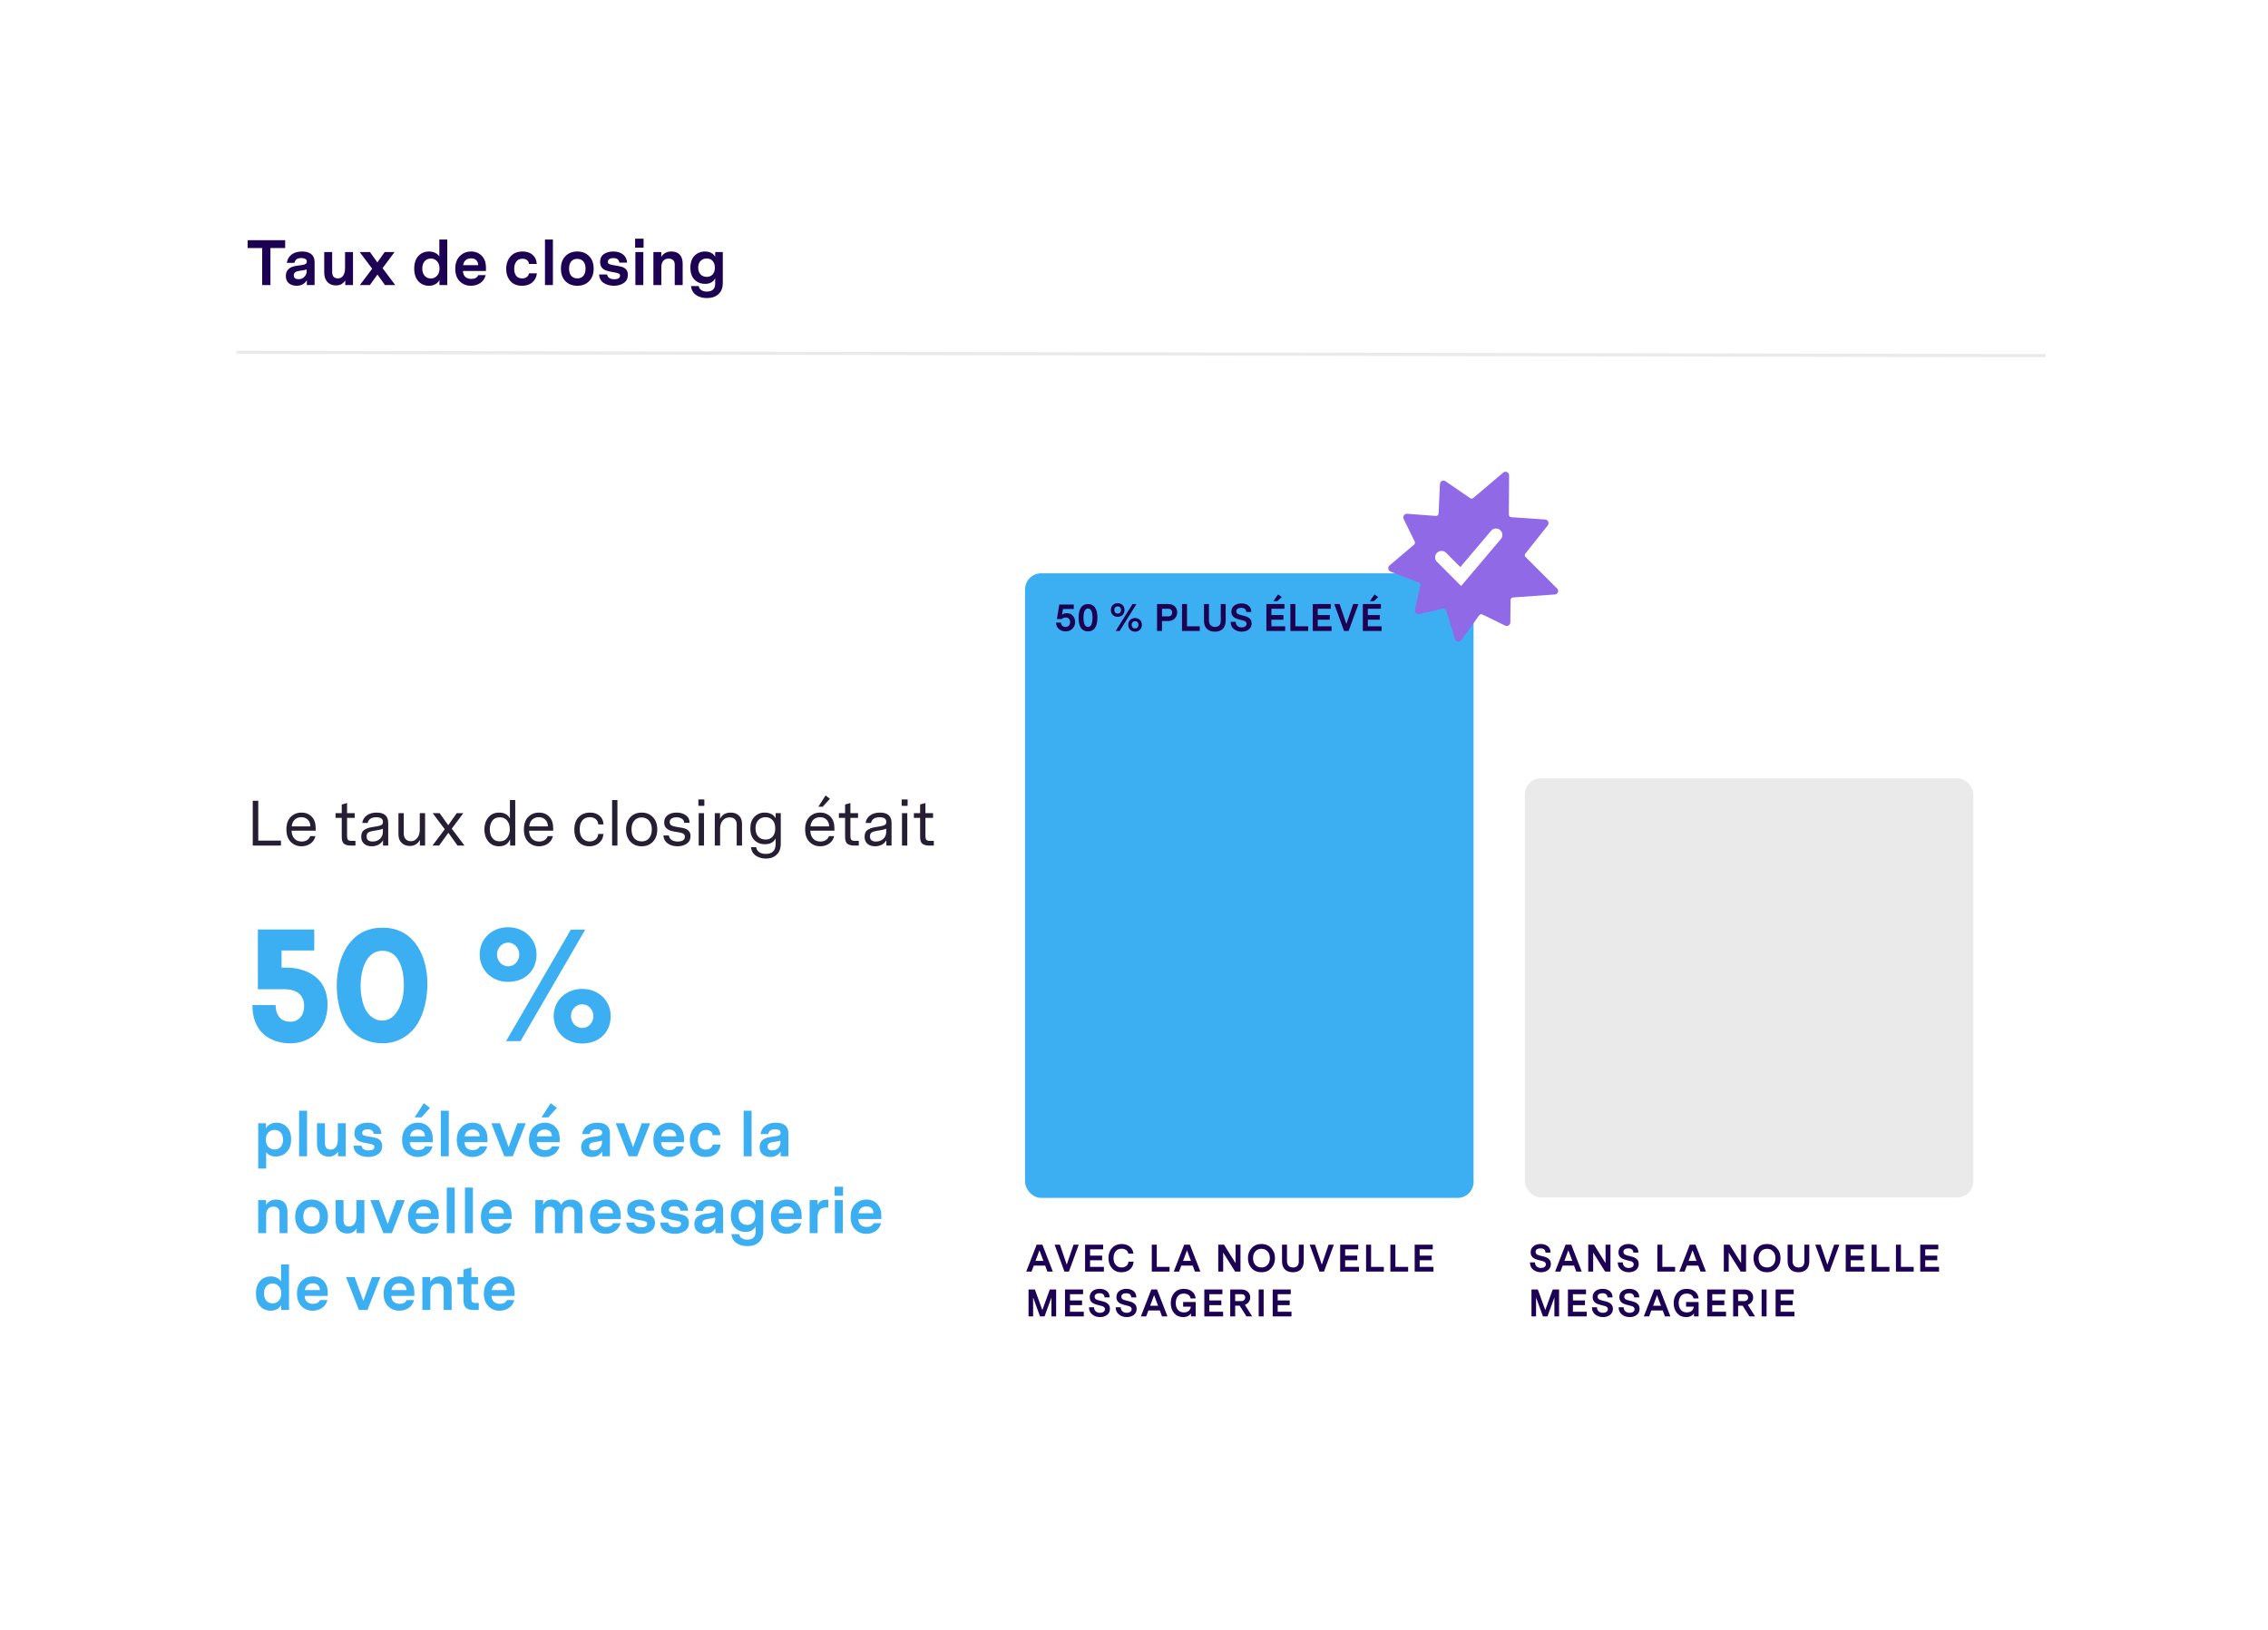
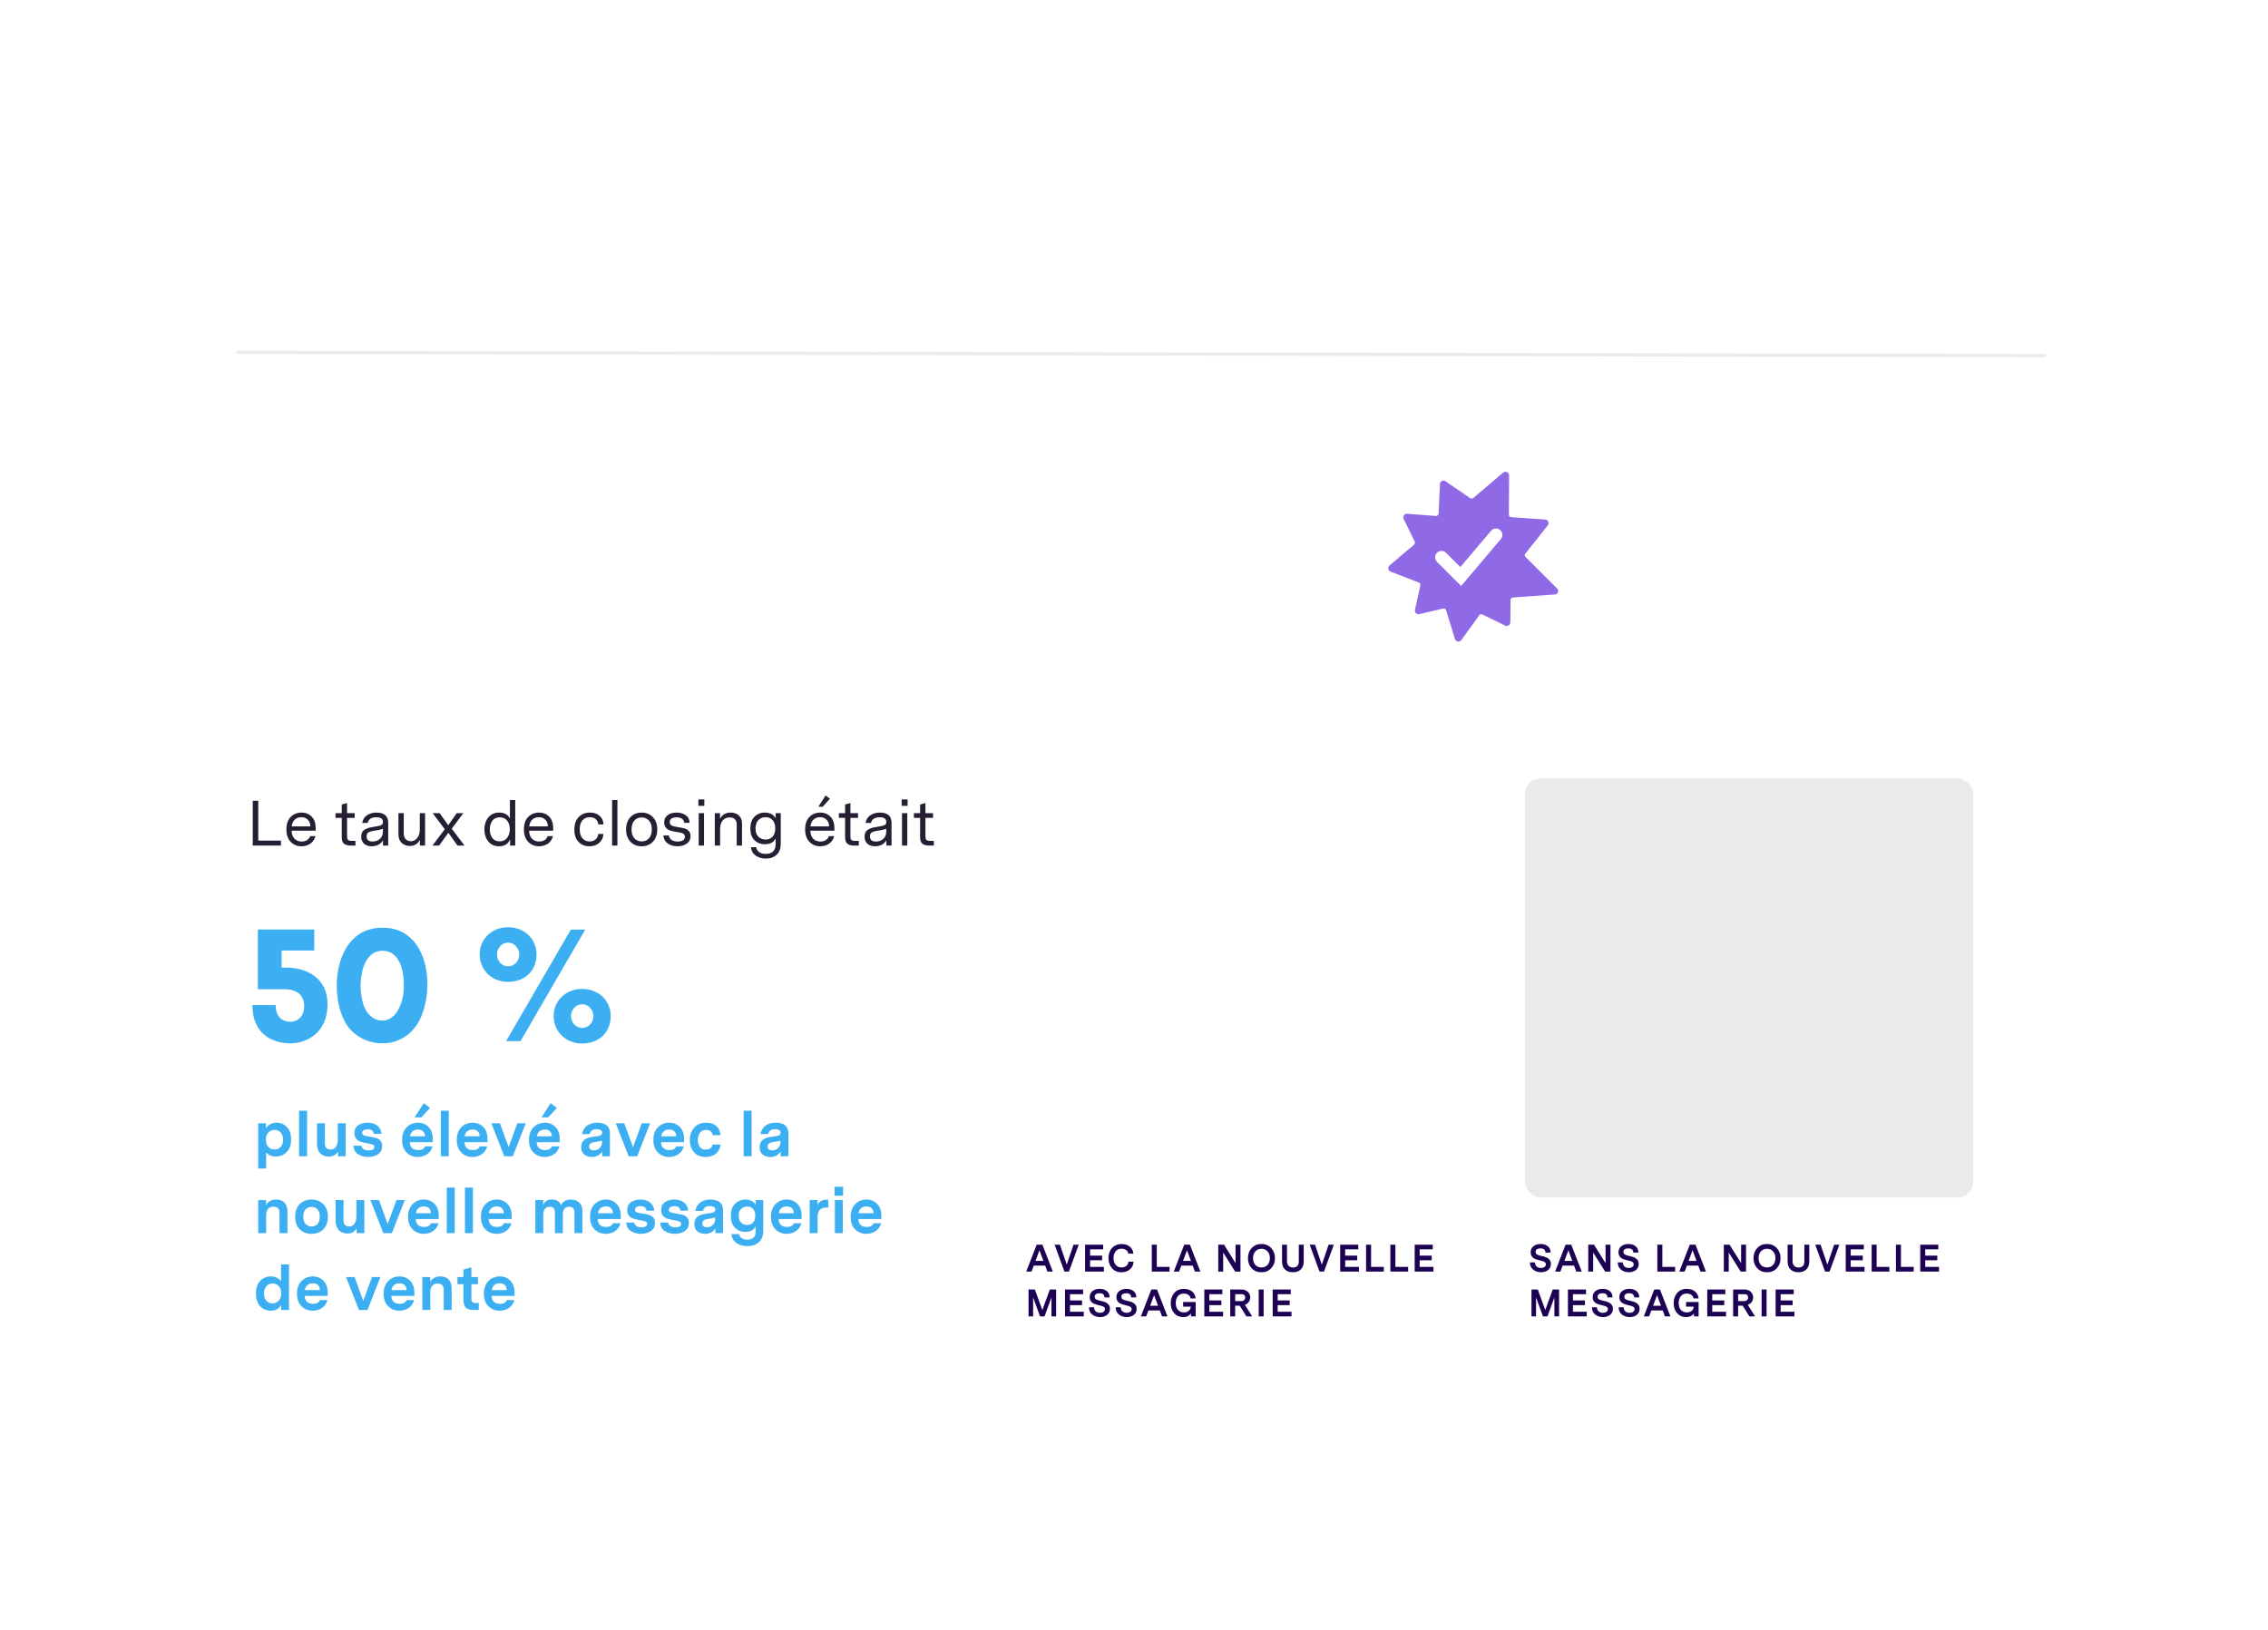
<svg xmlns="http://www.w3.org/2000/svg" width="708" height="509" viewBox="0 0 708 509" fill="none">
  <g filter="url(#filter0_d_303_5256)">
    <path d="M50 50C50 44.477 54.477 40 60 40H648C653.523 40 658 44.477 658 50V439C658 444.523 653.523 449 648 449H60C54.477 449 50 444.523 50 439V50Z" fill="white" />
  </g>
-   <path d="M89.02 75V77.44H84.42V89H81.84V77.44H77.3V75H89.02ZM98.208 81.86V89H95.788V87.5C95.095 88.647 94.015 89.22 92.548 89.22C91.641 89.22 90.855 88.967 90.188 88.46C89.548 87.94 89.228 87.173 89.228 86.16C89.228 84.373 90.322 83.32 92.508 83L94.588 82.7C95.388 82.58 95.788 82.22 95.788 81.62C95.788 81.273 95.628 81.013 95.308 80.84C95.001 80.653 94.595 80.56 94.088 80.56C93.435 80.56 92.935 80.687 92.588 80.94C92.255 81.193 92.022 81.573 91.888 82.08H89.528C89.728 80.92 90.242 80.04 91.068 79.44C91.908 78.827 92.988 78.52 94.308 78.52C95.548 78.52 96.508 78.8 97.188 79.36C97.868 79.907 98.208 80.74 98.208 81.86ZM95.728 84.68V84.12C95.488 84.213 95.048 84.313 94.408 84.42L93.368 84.58C92.261 84.727 91.708 85.187 91.708 85.96C91.708 86.76 92.201 87.16 93.188 87.16C93.948 87.16 94.555 86.92 95.008 86.44C95.488 85.96 95.728 85.373 95.728 84.68ZM110.195 78.7V89H107.775V87.54C107.108 88.593 106.155 89.12 104.915 89.12C103.782 89.12 102.882 88.767 102.215 88.06C101.548 87.353 101.215 86.367 101.215 85.1V78.7H103.695V84.92C103.695 86.253 104.295 86.92 105.495 86.92C106.162 86.92 106.695 86.647 107.095 86.1C107.508 85.553 107.715 84.747 107.715 83.68V78.7H110.195ZM120.185 89L117.825 85.72L115.465 89H112.345L116.185 83.9L112.285 78.7H115.485L117.805 81.92L120.085 78.7H123.165L119.425 83.72L123.385 89H120.185ZM139.626 74.78V89H137.186V87.42C136.906 87.98 136.473 88.42 135.886 88.74C135.313 89.06 134.66 89.22 133.926 89.22C132.58 89.22 131.473 88.753 130.606 87.82C129.74 86.873 129.306 85.547 129.306 83.84C129.306 82.16 129.74 80.853 130.606 79.92C131.473 78.987 132.58 78.52 133.926 78.52C134.62 78.52 135.253 78.66 135.826 78.94C136.4 79.207 136.84 79.58 137.146 80.06V74.78H139.626ZM137.206 83.84C137.206 82.853 136.94 82.087 136.406 81.54C135.886 80.993 135.253 80.72 134.506 80.72C133.72 80.72 133.073 81 132.566 81.56C132.073 82.107 131.826 82.867 131.826 83.84C131.826 84.8 132.073 85.56 132.566 86.12C133.073 86.667 133.72 86.94 134.506 86.94C135.253 86.94 135.886 86.667 136.406 86.12C136.94 85.56 137.206 84.8 137.206 83.84ZM151.699 84.6H144.519C144.545 85.4 144.785 86.013 145.239 86.44C145.705 86.867 146.332 87.08 147.119 87.08C148.239 87.08 148.965 86.687 149.299 85.9H151.619C151.352 86.953 150.792 87.773 149.939 88.36C149.085 88.933 148.112 89.22 147.019 89.22C145.619 89.22 144.452 88.753 143.519 87.82C142.585 86.887 142.119 85.587 142.119 83.92C142.119 82.227 142.592 80.907 143.539 79.96C144.485 79 145.665 78.52 147.079 78.52C148.412 78.52 149.512 78.967 150.379 79.86C151.259 80.74 151.699 81.98 151.699 83.58V84.6ZM144.579 82.78H149.259C149.259 82.113 149.059 81.593 148.659 81.22C148.272 80.847 147.739 80.66 147.059 80.66C146.392 80.66 145.839 80.84 145.399 81.2C144.959 81.56 144.685 82.087 144.579 82.78ZM162.957 89.22C161.371 89.22 160.151 88.72 159.297 87.72C158.444 86.707 158.017 85.453 158.017 83.96C158.017 82.413 158.464 81.12 159.357 80.08C160.264 79.04 161.524 78.52 163.137 78.52C164.431 78.52 165.477 78.873 166.277 79.58C167.077 80.273 167.504 81.22 167.557 82.42H165.117C165.091 81.913 164.897 81.513 164.537 81.22C164.177 80.927 163.697 80.78 163.097 80.78C162.257 80.78 161.617 81.073 161.177 81.66C160.737 82.233 160.517 82.993 160.517 83.94C160.517 84.847 160.724 85.573 161.137 86.12C161.551 86.653 162.164 86.92 162.977 86.92C163.577 86.92 164.064 86.78 164.437 86.5C164.824 86.207 165.057 85.82 165.137 85.34H167.617C167.457 86.567 166.964 87.52 166.137 88.2C165.311 88.88 164.251 89.22 162.957 89.22ZM172.603 74.78V89H170.123V74.78H172.603ZM185.327 83.86C185.327 85.513 184.854 86.82 183.907 87.78C182.974 88.74 181.74 89.22 180.207 89.22C178.674 89.22 177.44 88.74 176.507 87.78C175.574 86.82 175.107 85.513 175.107 83.86C175.107 82.22 175.574 80.92 176.507 79.96C177.454 79 178.687 78.52 180.207 78.52C181.727 78.52 182.96 79.007 183.907 79.98C184.854 80.94 185.327 82.233 185.327 83.86ZM177.647 83.86C177.647 84.847 177.88 85.607 178.347 86.14C178.814 86.66 179.447 86.92 180.247 86.92C181.047 86.92 181.667 86.653 182.107 86.12C182.56 85.587 182.787 84.833 182.787 83.86C182.787 82.873 182.554 82.12 182.087 81.6C181.62 81.08 180.987 80.82 180.187 80.82C179.387 80.82 178.76 81.087 178.307 81.62C177.867 82.153 177.647 82.9 177.647 83.86ZM195.999 85.8C195.999 86.92 195.579 87.767 194.739 88.34C193.885 88.927 192.852 89.22 191.639 89.22C190.425 89.22 189.372 88.933 188.479 88.36C187.585 87.787 187.099 86.9 187.019 85.7H189.519C189.599 86.18 189.832 86.547 190.219 86.8C190.619 87.053 191.132 87.18 191.759 87.18C192.959 87.18 193.559 86.807 193.559 86.06C193.559 85.753 193.432 85.54 193.179 85.42C192.939 85.287 192.432 85.153 191.659 85.02C190.659 84.847 189.905 84.68 189.399 84.52C188.025 84.107 187.339 83.2 187.339 81.8C187.339 80.693 187.725 79.873 188.499 79.34C189.285 78.793 190.265 78.52 191.439 78.52C192.692 78.52 193.705 78.827 194.479 79.44C195.265 80.04 195.692 80.893 195.759 82H193.339C193.232 81.053 192.605 80.58 191.459 80.58C190.912 80.58 190.492 80.687 190.199 80.9C189.905 81.1 189.759 81.373 189.759 81.72C189.759 82.067 189.912 82.313 190.219 82.46C190.539 82.607 191.105 82.74 191.919 82.86C192.799 82.993 193.505 83.133 194.039 83.28C195.345 83.653 195.999 84.493 195.999 85.8ZM198.265 77.34V74.52H200.905V77.34H198.265ZM198.345 89V78.7H200.825V89H198.345ZM213.111 82.36V89H210.631V82.58C210.631 81.993 210.464 81.54 210.131 81.22C209.798 80.9 209.324 80.74 208.711 80.74C207.991 80.74 207.431 80.98 207.031 81.46C206.644 81.927 206.451 82.587 206.451 83.44V89H203.971V78.7H206.431V80.2C207.111 79.08 208.158 78.52 209.571 78.52C210.731 78.52 211.611 78.853 212.211 79.52C212.811 80.173 213.111 81.12 213.111 82.36ZM225.637 78.7V88.3C225.637 89.847 225.184 91.027 224.277 91.84C223.384 92.653 222.177 93.06 220.657 93.06C219.324 93.06 218.197 92.74 217.277 92.1C216.371 91.473 215.844 90.547 215.697 89.32H218.117C218.224 89.893 218.504 90.32 218.957 90.6C219.424 90.893 219.991 91.04 220.657 91.04C221.484 91.04 222.124 90.833 222.577 90.42C223.031 90.007 223.257 89.407 223.257 88.62V86.86C223.017 87.42 222.624 87.853 222.077 88.16C221.531 88.467 220.877 88.62 220.117 88.62C218.797 88.62 217.697 88.187 216.817 87.32C215.951 86.44 215.517 85.193 215.517 83.58C215.517 81.967 215.951 80.72 216.817 79.84C217.697 78.96 218.797 78.52 220.117 78.52C220.837 78.52 221.471 78.667 222.017 78.96C222.564 79.253 222.977 79.647 223.257 80.14V78.7H225.637ZM223.157 83.56C223.157 82.667 222.924 81.967 222.457 81.46C221.991 80.953 221.384 80.7 220.637 80.7C219.851 80.7 219.204 80.953 218.697 81.46C218.204 81.967 217.957 82.667 217.957 83.56C217.957 84.467 218.204 85.173 218.697 85.68C219.191 86.187 219.837 86.44 220.637 86.44C221.384 86.44 221.991 86.187 222.457 85.68C222.924 85.173 223.157 84.467 223.157 83.56Z" fill="#1D0254" />
  <path d="M73.812 110L638.623 111.033" stroke="#EAEAEA" />
-   <rect x="320" y="179" width="140" height="195" rx="5" fill="#3CAFF2" />
  <path d="M433.371 177.329C433.391 177.019 433.534 176.736 433.772 176.534L441.433 170.05C441.597 169.911 441.699 169.707 441.712 169.49C441.722 169.345 441.691 169.199 441.624 169.07L438.184 162.054C438.093 161.869 438.053 161.673 438.066 161.473C438.085 161.17 438.227 160.881 438.456 160.68C438.682 160.481 438.973 160.384 439.275 160.407L448.232 161.091C448.442 161.107 448.646 161.038 448.804 160.898C448.963 160.758 449.059 160.563 449.072 160.349L449.512 151.189C449.511 151.15 449.512 151.118 449.514 151.085C449.54 150.685 449.77 150.34 450.128 150.161C450.485 149.984 450.896 150.013 451.226 150.24L458.961 155.543C459.25 155.741 459.637 155.721 459.903 155.494L469.252 147.553C469.591 147.265 470.05 147.205 470.449 147.396C470.849 147.587 471.096 147.984 471.093 148.432L471.017 160.674C471.014 161.094 471.335 161.445 471.748 161.473L482.361 162.196C483.052 162.243 483.442 162.862 483.407 163.409C483.393 163.639 483.307 163.859 483.16 164.045L476.168 172.846C476.066 172.974 476.006 173.129 475.996 173.293C475.978 173.571 476.101 173.832 476.323 173.993L486.092 183.755C486.317 183.979 486.429 184.274 486.409 184.586C486.379 185.056 486.03 185.556 485.421 185.6L472.361 186.534C471.936 186.521 471.582 186.846 471.555 187.277C471.554 187.291 471.553 187.306 471.554 187.32L471.478 194.306C471.478 194.328 471.478 194.349 471.476 194.371C471.452 194.747 471.245 195.084 470.923 195.276C470.596 195.469 470.213 195.485 469.872 195.319L462.75 191.848C462.41 191.682 462.002 191.785 461.779 192.094L456.168 199.846C455.912 200.199 455.506 200.367 455.079 200.295C454.653 200.223 454.323 199.93 454.194 199.512L451.428 190.53C451.306 190.136 450.9 189.899 450.503 189.992L443.059 191.733C442.71 191.814 442.354 191.726 442.082 191.492C441.808 191.256 441.665 190.914 441.688 190.556C441.691 190.496 441.7 190.435 441.713 190.376L443.389 182.785C443.398 182.745 443.404 182.703 443.407 182.662C443.429 182.312 443.226 181.993 442.903 181.868L434.092 178.471C433.629 178.292 433.339 177.833 433.371 177.329Z" fill="#9069E7" />
  <path d="M466.999 167.001L455.999 180.001L449.999 174.001" stroke="white" stroke-width="4" stroke-linecap="round" />
-   <path d="M335.624 194.204C335.624 195.004 335.352 195.692 334.808 196.268C334.272 196.844 333.552 197.132 332.648 197.132C331.84 197.132 331.148 196.888 330.572 196.4C329.996 195.904 329.692 195.232 329.66 194.384H331.196C331.228 194.808 331.372 195.14 331.628 195.38C331.884 195.62 332.204 195.74 332.588 195.74C333.044 195.74 333.404 195.596 333.668 195.308C333.932 195.012 334.064 194.652 334.064 194.228C334.064 193.82 333.944 193.48 333.704 193.208C333.464 192.936 333.132 192.8 332.708 192.8C332.204 192.8 331.792 192.96 331.472 193.28H329.936L330.68 188.744H335.204V190.136H331.832L331.532 191.948C331.908 191.612 332.4 191.444 333.008 191.444C333.816 191.444 334.452 191.716 334.916 192.26C335.388 192.796 335.624 193.444 335.624 194.204ZM342.58 192.86C342.58 194.236 342.332 195.292 341.836 196.028C341.348 196.764 340.616 197.132 339.64 197.132C338.664 197.132 337.928 196.764 337.432 196.028C336.944 195.292 336.7 194.236 336.7 192.86C336.7 191.492 336.944 190.44 337.432 189.704C337.928 188.968 338.664 188.6 339.64 188.6C340.616 188.6 341.348 188.968 341.836 189.704C342.332 190.44 342.58 191.492 342.58 192.86ZM341.044 192.86C341.044 190.948 340.576 189.992 339.64 189.992C338.704 189.992 338.236 190.948 338.236 192.86C338.236 194.78 338.704 195.74 339.64 195.74C340.576 195.74 341.044 194.78 341.044 192.86ZM348.877 188.324C349.509 188.324 350.025 188.524 350.425 188.924C350.833 189.316 351.037 189.824 351.037 190.448C351.037 191.08 350.833 191.596 350.425 191.996C350.025 192.388 349.509 192.584 348.877 192.584C348.277 192.584 347.777 192.384 347.377 191.984C346.977 191.584 346.777 191.072 346.777 190.448C346.777 189.824 346.977 189.316 347.377 188.924C347.777 188.524 348.277 188.324 348.877 188.324ZM354.757 188.6L349.513 197H348.289L353.533 188.6H354.757ZM348.901 189.32C348.581 189.32 348.325 189.424 348.133 189.632C347.941 189.832 347.845 190.1 347.845 190.436C347.845 190.78 347.941 191.056 348.133 191.264C348.325 191.472 348.581 191.576 348.901 191.576C349.213 191.576 349.469 191.472 349.669 191.264C349.869 191.048 349.969 190.772 349.969 190.436C349.969 190.1 349.869 189.832 349.669 189.632C349.469 189.424 349.213 189.32 348.901 189.32ZM354.301 192.956C354.933 192.956 355.449 193.156 355.849 193.556C356.257 193.948 356.461 194.456 356.461 195.08C356.461 195.712 356.257 196.228 355.849 196.628C355.449 197.02 354.933 197.216 354.301 197.216C353.701 197.216 353.201 197.016 352.801 196.616C352.401 196.216 352.201 195.704 352.201 195.08C352.201 194.456 352.401 193.948 352.801 193.556C353.201 193.156 353.701 192.956 354.301 192.956ZM354.325 193.952C354.005 193.952 353.749 194.056 353.557 194.264C353.365 194.464 353.269 194.732 353.269 195.068C353.269 195.412 353.365 195.688 353.557 195.896C353.749 196.104 354.005 196.208 354.325 196.208C354.637 196.208 354.893 196.104 355.093 195.896C355.293 195.68 355.393 195.404 355.393 195.068C355.393 194.732 355.293 194.464 355.093 194.264C354.893 194.056 354.637 193.952 354.325 193.952ZM367.481 191.168C367.481 191.944 367.221 192.596 366.701 193.124C366.181 193.644 365.469 193.904 364.565 193.904H362.741V197H361.193V188.6H364.721C365.585 188.6 366.261 188.844 366.749 189.332C367.237 189.82 367.481 190.432 367.481 191.168ZM365.573 192.128C365.797 191.912 365.909 191.62 365.909 191.252C365.909 190.884 365.801 190.596 365.585 190.388C365.377 190.172 365.073 190.064 364.673 190.064H362.741V192.452H364.613C365.029 192.452 365.349 192.344 365.573 192.128ZM374.53 195.536V197H368.986V188.6H370.546V195.536H374.53ZM381.083 188.6H382.619V193.784C382.619 194.888 382.319 195.736 381.719 196.328C381.127 196.92 380.303 197.216 379.247 197.216C378.191 197.216 377.359 196.92 376.751 196.328C376.151 195.736 375.851 194.888 375.851 193.784V188.6H377.399V193.712C377.399 194.352 377.567 194.848 377.903 195.2C378.239 195.552 378.703 195.728 379.295 195.728C379.863 195.728 380.303 195.568 380.615 195.248C380.927 194.928 381.083 194.464 381.083 193.856V188.6ZM387.63 197.216C386.67 197.216 385.854 196.944 385.182 196.4C384.51 195.856 384.174 195.104 384.174 194.144H385.734C385.758 194.704 385.946 195.136 386.298 195.44C386.65 195.736 387.09 195.884 387.618 195.884C388.05 195.884 388.414 195.78 388.71 195.572C389.006 195.356 389.154 195.08 389.154 194.744C389.154 194.48 389.066 194.272 388.89 194.12C388.73 193.968 388.53 193.856 388.29 193.784C388.026 193.704 387.67 193.612 387.222 193.508C386.702 193.38 386.238 193.236 385.83 193.076C384.878 192.676 384.402 191.976 384.402 190.976C384.402 190.168 384.698 189.536 385.29 189.08C385.882 188.624 386.626 188.396 387.522 188.396C388.418 188.396 389.154 188.624 389.73 189.08C390.314 189.536 390.606 190.2 390.606 191.072H389.034C388.986 190.2 388.466 189.764 387.474 189.764C386.994 189.764 386.618 189.86 386.346 190.052C386.074 190.236 385.938 190.504 385.938 190.856C385.962 191.232 386.102 191.5 386.358 191.66C386.622 191.82 387.07 191.972 387.702 192.116C388.254 192.236 388.746 192.372 389.178 192.524C389.562 192.66 389.91 192.896 390.222 193.232C390.55 193.584 390.714 194.056 390.714 194.648C390.714 195.44 390.418 196.068 389.826 196.532C389.242 196.988 388.51 197.216 387.63 197.216ZM401.198 197H395.33V188.6H400.97V190.064H396.89V192.02H400.646V193.484H396.89V195.536H401.198V197ZM398.75 187.688H397.514L398.966 185.6L400.13 186.392L398.75 187.688ZM408.362 195.536V197H402.818V188.6H404.378V195.536H408.362ZM415.671 197H409.803V188.6H415.443V190.064H411.363V192.02H415.119V193.484H411.363V195.536H415.671V197ZM422.427 188.6H424.059L420.987 197H419.583L416.511 188.6H418.179L420.303 194.84L422.427 188.6ZM431.303 197H425.435V188.6H431.075V190.064H426.995V192.02H430.751V193.484H426.995V195.536H431.303V197ZM428.855 187.688H427.619L429.071 185.6L430.235 186.392L428.855 187.688Z" fill="#1D0254" />
  <rect x="476.004" y="243" width="140" height="130.854" rx="5" fill="#EAEAEA" />
  <path d="M326.96 397L326.264 395.14H322.712L322.016 397H320.36L323.624 388.6H325.4L328.664 397H326.96ZM323.252 393.676H325.724L324.488 390.364L323.252 393.676ZM335.125 388.6H336.757L333.685 397H332.281L329.209 388.6H330.877L333.001 394.84L335.125 388.6ZM344.601 397H338.733V388.6H344.373V390.064H340.293V392.02H344.049V393.484H340.293V395.536H344.601V397ZM352.266 393.904H353.862C353.806 394.944 353.422 395.756 352.71 396.34C352.006 396.924 351.134 397.216 350.094 397.216C348.862 397.232 347.874 396.812 347.13 395.956C346.386 395.1 346.022 394.056 346.038 392.824C346.03 392.032 346.178 391.304 346.482 390.64C346.786 389.976 347.258 389.436 347.898 389.02C348.538 388.604 349.29 388.4 350.154 388.408C351.162 388.408 351.998 388.672 352.662 389.2C353.326 389.712 353.71 390.444 353.814 391.396H352.218C352.17 390.94 351.95 390.572 351.558 390.292C351.174 390.012 350.694 389.872 350.118 389.872C349.318 389.872 348.698 390.148 348.258 390.7C347.826 391.252 347.61 391.948 347.61 392.788C347.61 393.644 347.834 394.348 348.282 394.9C348.73 395.444 349.342 395.716 350.118 395.716C350.71 395.716 351.202 395.56 351.594 395.248C351.994 394.936 352.218 394.488 352.266 393.904ZM365.097 395.536V397H359.553V388.6H361.113V395.536H365.097ZM373.017 397L372.321 395.14H368.769L368.073 397H366.417L369.681 388.6H371.457L374.721 397H373.017ZM369.309 393.676H371.781L370.545 390.364L369.309 393.676ZM387.238 388.6V397H385.57L381.838 391.072V397H380.302V388.6H382.102L385.702 394.372V388.6H387.238ZM398 392.812C398.016 394.06 397.624 395.112 396.824 395.968C396.032 396.816 395.02 397.232 393.788 397.216C392.556 397.232 391.54 396.816 390.74 395.968C389.948 395.112 389.56 394.06 389.576 392.812C389.56 391.564 389.948 390.512 390.74 389.656C391.54 388.8 392.556 388.38 393.788 388.396C395.02 388.38 396.032 388.8 396.824 389.656C397.624 390.512 398.016 391.564 398 392.812ZM395.696 394.912C396.176 394.368 396.416 393.668 396.416 392.812C396.416 391.956 396.176 391.256 395.696 390.712C395.224 390.168 394.588 389.896 393.788 389.896C392.988 389.896 392.348 390.168 391.868 390.712C391.396 391.256 391.16 391.956 391.16 392.812C391.16 393.668 391.396 394.368 391.868 394.912C392.348 395.448 392.988 395.716 393.788 395.716C394.588 395.716 395.224 395.448 395.696 394.912ZM405.446 388.6H406.982V393.784C406.982 394.888 406.682 395.736 406.082 396.328C405.49 396.92 404.666 397.216 403.61 397.216C402.554 397.216 401.722 396.92 401.114 396.328C400.514 395.736 400.214 394.888 400.214 393.784V388.6H401.762V393.712C401.762 394.352 401.93 394.848 402.266 395.2C402.602 395.552 403.066 395.728 403.658 395.728C404.226 395.728 404.666 395.568 404.978 395.248C405.29 394.928 405.446 394.464 405.446 393.856V388.6ZM414.753 388.6H416.385L413.313 397H411.909L408.837 388.6H410.505L412.629 394.84L414.753 388.6ZM424.23 397H418.362V388.6H424.002V390.064H419.922V392.02H423.678V393.484H419.922V395.536H424.23V397ZM431.994 395.536V397H426.45V388.6H428.01V395.536H431.994ZM439.579 395.536V397H434.035V388.6H435.595V395.536H439.579ZM447.487 397H441.619V388.6H447.259V390.064H443.179V392.02H446.935V393.484H443.179V395.536H447.487V397ZM329.696 402.6V411H328.232V405.084L326.072 411H324.668L322.508 405.084V411H321.08V402.6H323.06L325.388 409.02L327.716 402.6H329.696ZM338.329 411H332.461V402.6H338.101V404.064H334.021V406.02H337.777V407.484H334.021V409.536H338.329V411ZM343.408 411.216C342.448 411.216 341.632 410.944 340.96 410.4C340.288 409.856 339.952 409.104 339.952 408.144H341.512C341.536 408.704 341.724 409.136 342.076 409.44C342.428 409.736 342.868 409.884 343.396 409.884C343.828 409.884 344.192 409.78 344.488 409.572C344.784 409.356 344.932 409.08 344.932 408.744C344.932 408.48 344.844 408.272 344.668 408.12C344.508 407.968 344.308 407.856 344.068 407.784C343.804 407.704 343.448 407.612 343 407.508C342.48 407.38 342.016 407.236 341.608 407.076C340.656 406.676 340.18 405.976 340.18 404.976C340.18 404.168 340.476 403.536 341.068 403.08C341.66 402.624 342.404 402.396 343.3 402.396C344.196 402.396 344.932 402.624 345.508 403.08C346.092 403.536 346.384 404.2 346.384 405.072H344.812C344.764 404.2 344.244 403.764 343.252 403.764C342.772 403.764 342.396 403.86 342.124 404.052C341.852 404.236 341.716 404.504 341.716 404.856C341.74 405.232 341.88 405.5 342.136 405.66C342.4 405.82 342.848 405.972 343.48 406.116C344.032 406.236 344.524 406.372 344.956 406.524C345.34 406.66 345.688 406.896 346 407.232C346.328 407.584 346.492 408.056 346.492 408.648C346.492 409.44 346.196 410.068 345.604 410.532C345.02 410.988 344.288 411.216 343.408 411.216ZM351.743 411.216C350.783 411.216 349.967 410.944 349.295 410.4C348.623 409.856 348.287 409.104 348.287 408.144H349.847C349.871 408.704 350.059 409.136 350.411 409.44C350.763 409.736 351.203 409.884 351.731 409.884C352.163 409.884 352.527 409.78 352.823 409.572C353.119 409.356 353.267 409.08 353.267 408.744C353.267 408.48 353.179 408.272 353.003 408.12C352.843 407.968 352.643 407.856 352.403 407.784C352.139 407.704 351.783 407.612 351.335 407.508C350.815 407.38 350.351 407.236 349.943 407.076C348.991 406.676 348.515 405.976 348.515 404.976C348.515 404.168 348.811 403.536 349.403 403.08C349.995 402.624 350.739 402.396 351.635 402.396C352.531 402.396 353.267 402.624 353.843 403.08C354.427 403.536 354.719 404.2 354.719 405.072H353.147C353.099 404.2 352.579 403.764 351.587 403.764C351.107 403.764 350.731 403.86 350.459 404.052C350.187 404.236 350.051 404.504 350.051 404.856C350.075 405.232 350.215 405.5 350.471 405.66C350.735 405.82 351.183 405.972 351.815 406.116C352.367 406.236 352.859 406.372 353.291 406.524C353.675 406.66 354.023 406.896 354.335 407.232C354.663 407.584 354.827 408.056 354.827 408.648C354.827 409.44 354.531 410.068 353.939 410.532C353.355 410.988 352.623 411.216 351.743 411.216ZM362.747 411L362.051 409.14H358.499L357.803 411H356.147L359.411 402.6H361.187L364.451 411H362.747ZM359.039 407.676H361.511L360.275 404.364L359.039 407.676ZM369.337 406.5H373.249V411H371.797V410.04C371.597 410.384 371.285 410.668 370.861 410.892C370.437 411.108 369.929 411.216 369.337 411.216C368.193 411.216 367.261 410.808 366.541 409.992C365.829 409.168 365.473 408.128 365.473 406.872C365.457 405.616 365.817 404.556 366.553 403.692C367.289 402.82 368.301 402.392 369.589 402.408C370.597 402.408 371.433 402.672 372.097 403.2C372.761 403.712 373.145 404.444 373.249 405.396H371.653C371.605 404.94 371.385 404.572 370.993 404.292C370.601 404.012 370.117 403.872 369.541 403.872C368.725 403.872 368.101 404.152 367.669 404.712C367.245 405.272 367.033 405.976 367.033 406.824C367.033 407.696 367.257 408.404 367.705 408.948C368.145 409.484 368.769 409.752 369.577 409.752C370.185 409.752 370.681 409.6 371.065 409.296C371.449 408.984 371.677 408.536 371.749 407.952H369.337V406.5ZM381.818 411H375.95V402.6H381.59V404.064H377.51V406.02H381.266V407.484H377.51V409.536H381.818V411ZM388.61 407.376L390.89 411H389.102L387.002 407.652H385.586V411H384.038V402.6H387.494C388.374 402.6 389.058 402.84 389.546 403.32C390.034 403.8 390.278 404.376 390.278 405.048C390.278 405.584 390.13 406.064 389.834 406.488C389.538 406.912 389.13 407.208 388.61 407.376ZM385.586 406.224H387.446C387.838 406.224 388.146 406.116 388.37 405.9C388.602 405.684 388.718 405.412 388.718 405.084C388.718 404.78 388.622 404.536 388.43 404.352C388.238 404.16 387.95 404.064 387.566 404.064H385.586V406.224ZM394.472 402.6V411H392.924V402.6H394.472ZM403.164 411H397.296V402.6H402.936V404.064H398.856V406.02H402.612V407.484H398.856V409.536H403.164V411Z" fill="#1D0254" />
  <path d="M481.056 397.216C480.096 397.216 479.28 396.944 478.608 396.4C477.936 395.856 477.6 395.104 477.6 394.144H479.16C479.184 394.704 479.372 395.136 479.724 395.44C480.076 395.736 480.516 395.884 481.044 395.884C481.476 395.884 481.84 395.78 482.136 395.572C482.432 395.356 482.58 395.08 482.58 394.744C482.58 394.48 482.492 394.272 482.316 394.12C482.156 393.968 481.956 393.856 481.716 393.784C481.452 393.704 481.096 393.612 480.648 393.508C480.128 393.38 479.664 393.236 479.256 393.076C478.304 392.676 477.828 391.976 477.828 390.976C477.828 390.168 478.124 389.536 478.716 389.08C479.308 388.624 480.052 388.396 480.948 388.396C481.844 388.396 482.58 388.624 483.156 389.08C483.74 389.536 484.032 390.2 484.032 391.072H482.46C482.412 390.2 481.892 389.764 480.9 389.764C480.42 389.764 480.044 389.86 479.772 390.052C479.5 390.236 479.364 390.504 479.364 390.856C479.388 391.232 479.528 391.5 479.784 391.66C480.048 391.82 480.496 391.972 481.128 392.116C481.68 392.236 482.172 392.372 482.604 392.524C482.988 392.66 483.336 392.896 483.648 393.232C483.976 393.584 484.14 394.056 484.14 394.648C484.14 395.44 483.844 396.068 483.252 396.532C482.668 396.988 481.936 397.216 481.056 397.216ZM492.06 397L491.364 395.14H487.812L487.116 397H485.46L488.724 388.6H490.5L493.764 397H492.06ZM488.352 393.676H490.824L489.588 390.364L488.352 393.676ZM502.739 388.6V397H501.071L497.339 391.072V397H495.803V388.6H497.603L501.203 394.372V388.6H502.739ZM508.473 397.216C507.513 397.216 506.697 396.944 506.025 396.4C505.353 395.856 505.017 395.104 505.017 394.144H506.577C506.601 394.704 506.789 395.136 507.141 395.44C507.493 395.736 507.933 395.884 508.461 395.884C508.893 395.884 509.257 395.78 509.553 395.572C509.849 395.356 509.997 395.08 509.997 394.744C509.997 394.48 509.909 394.272 509.733 394.12C509.573 393.968 509.373 393.856 509.133 393.784C508.869 393.704 508.513 393.612 508.065 393.508C507.545 393.38 507.081 393.236 506.673 393.076C505.721 392.676 505.245 391.976 505.245 390.976C505.245 390.168 505.541 389.536 506.133 389.08C506.725 388.624 507.469 388.396 508.365 388.396C509.261 388.396 509.997 388.624 510.573 389.08C511.157 389.536 511.449 390.2 511.449 391.072H509.877C509.829 390.2 509.309 389.764 508.317 389.764C507.837 389.764 507.461 389.86 507.189 390.052C506.917 390.236 506.781 390.504 506.781 390.856C506.805 391.232 506.945 391.5 507.201 391.66C507.465 391.82 507.913 391.972 508.545 392.116C509.097 392.236 509.589 392.372 510.021 392.524C510.405 392.66 510.753 392.896 511.065 393.232C511.393 393.584 511.557 394.056 511.557 394.648C511.557 395.44 511.261 396.068 510.669 396.532C510.085 396.988 509.353 397.216 508.473 397.216ZM522.917 395.536V397H517.373V388.6H518.933V395.536H522.917ZM530.837 397L530.141 395.14H526.589L525.893 397H524.237L527.501 388.6H529.277L532.541 397H530.837ZM527.129 393.676H529.601L528.365 390.364L527.129 393.676ZM545.058 388.6V397H543.39L539.658 391.072V397H538.122V388.6H539.922L543.522 394.372V388.6H545.058ZM555.82 392.812C555.836 394.06 555.444 395.112 554.644 395.968C553.852 396.816 552.84 397.232 551.608 397.216C550.376 397.232 549.36 396.816 548.56 395.968C547.768 395.112 547.38 394.06 547.396 392.812C547.38 391.564 547.768 390.512 548.56 389.656C549.36 388.8 550.376 388.38 551.608 388.396C552.84 388.38 553.852 388.8 554.644 389.656C555.444 390.512 555.836 391.564 555.82 392.812ZM553.516 394.912C553.996 394.368 554.236 393.668 554.236 392.812C554.236 391.956 553.996 391.256 553.516 390.712C553.044 390.168 552.408 389.896 551.608 389.896C550.808 389.896 550.168 390.168 549.688 390.712C549.216 391.256 548.98 391.956 548.98 392.812C548.98 393.668 549.216 394.368 549.688 394.912C550.168 395.448 550.808 395.716 551.608 395.716C552.408 395.716 553.044 395.448 553.516 394.912ZM563.266 388.6H564.802V393.784C564.802 394.888 564.502 395.736 563.902 396.328C563.31 396.92 562.486 397.216 561.43 397.216C560.374 397.216 559.542 396.92 558.934 396.328C558.334 395.736 558.034 394.888 558.034 393.784V388.6H559.582V393.712C559.582 394.352 559.75 394.848 560.086 395.2C560.422 395.552 560.886 395.728 561.478 395.728C562.046 395.728 562.486 395.568 562.798 395.248C563.11 394.928 563.266 394.464 563.266 393.856V388.6ZM572.574 388.6H574.206L571.134 397H569.73L566.658 388.6H568.326L570.45 394.84L572.574 388.6ZM582.05 397H576.182V388.6H581.822V390.064H577.742V392.02H581.498V393.484H577.742V395.536H582.05V397ZM589.815 395.536V397H584.271V388.6H585.831V395.536H589.815ZM597.399 395.536V397H591.855V388.6H593.415V395.536H597.399ZM605.307 397H599.439V388.6H605.079V390.064H600.999V392.02H604.755V393.484H600.999V395.536H605.307V397ZM486.696 402.6V411H485.232V405.084L483.072 411H481.668L479.508 405.084V411H478.08V402.6H480.06L482.388 409.02L484.716 402.6H486.696ZM495.329 411H489.461V402.6H495.101V404.064H491.021V406.02H494.777V407.484H491.021V409.536H495.329V411ZM500.408 411.216C499.448 411.216 498.632 410.944 497.96 410.4C497.288 409.856 496.952 409.104 496.952 408.144H498.512C498.536 408.704 498.724 409.136 499.076 409.44C499.428 409.736 499.868 409.884 500.396 409.884C500.828 409.884 501.192 409.78 501.488 409.572C501.784 409.356 501.932 409.08 501.932 408.744C501.932 408.48 501.844 408.272 501.668 408.12C501.508 407.968 501.308 407.856 501.068 407.784C500.804 407.704 500.448 407.612 500 407.508C499.48 407.38 499.016 407.236 498.608 407.076C497.656 406.676 497.18 405.976 497.18 404.976C497.18 404.168 497.476 403.536 498.068 403.08C498.66 402.624 499.404 402.396 500.3 402.396C501.196 402.396 501.932 402.624 502.508 403.08C503.092 403.536 503.384 404.2 503.384 405.072H501.812C501.764 404.2 501.244 403.764 500.252 403.764C499.772 403.764 499.396 403.86 499.124 404.052C498.852 404.236 498.716 404.504 498.716 404.856C498.74 405.232 498.88 405.5 499.136 405.66C499.4 405.82 499.848 405.972 500.48 406.116C501.032 406.236 501.524 406.372 501.956 406.524C502.34 406.66 502.688 406.896 503 407.232C503.328 407.584 503.492 408.056 503.492 408.648C503.492 409.44 503.196 410.068 502.604 410.532C502.02 410.988 501.288 411.216 500.408 411.216ZM508.743 411.216C507.783 411.216 506.967 410.944 506.295 410.4C505.623 409.856 505.287 409.104 505.287 408.144H506.847C506.871 408.704 507.059 409.136 507.411 409.44C507.763 409.736 508.203 409.884 508.731 409.884C509.163 409.884 509.527 409.78 509.823 409.572C510.119 409.356 510.267 409.08 510.267 408.744C510.267 408.48 510.179 408.272 510.003 408.12C509.843 407.968 509.643 407.856 509.403 407.784C509.139 407.704 508.783 407.612 508.335 407.508C507.815 407.38 507.351 407.236 506.943 407.076C505.991 406.676 505.515 405.976 505.515 404.976C505.515 404.168 505.811 403.536 506.403 403.08C506.995 402.624 507.739 402.396 508.635 402.396C509.531 402.396 510.267 402.624 510.843 403.08C511.427 403.536 511.719 404.2 511.719 405.072H510.147C510.099 404.2 509.579 403.764 508.587 403.764C508.107 403.764 507.731 403.86 507.459 404.052C507.187 404.236 507.051 404.504 507.051 404.856C507.075 405.232 507.215 405.5 507.471 405.66C507.735 405.82 508.183 405.972 508.815 406.116C509.367 406.236 509.859 406.372 510.291 406.524C510.675 406.66 511.023 406.896 511.335 407.232C511.663 407.584 511.827 408.056 511.827 408.648C511.827 409.44 511.531 410.068 510.939 410.532C510.355 410.988 509.623 411.216 508.743 411.216ZM519.747 411L519.051 409.14H515.499L514.803 411H513.147L516.411 402.6H518.187L521.451 411H519.747ZM516.039 407.676H518.511L517.275 404.364L516.039 407.676ZM526.337 406.5H530.249V411H528.797V410.04C528.597 410.384 528.285 410.668 527.861 410.892C527.437 411.108 526.929 411.216 526.337 411.216C525.193 411.216 524.261 410.808 523.541 409.992C522.829 409.168 522.473 408.128 522.473 406.872C522.457 405.616 522.817 404.556 523.553 403.692C524.289 402.82 525.301 402.392 526.589 402.408C527.597 402.408 528.433 402.672 529.097 403.2C529.761 403.712 530.145 404.444 530.249 405.396H528.653C528.605 404.94 528.385 404.572 527.993 404.292C527.601 404.012 527.117 403.872 526.541 403.872C525.725 403.872 525.101 404.152 524.669 404.712C524.245 405.272 524.033 405.976 524.033 406.824C524.033 407.696 524.257 408.404 524.705 408.948C525.145 409.484 525.769 409.752 526.577 409.752C527.185 409.752 527.681 409.6 528.065 409.296C528.449 408.984 528.677 408.536 528.749 407.952H526.337V406.5ZM538.818 411H532.95V402.6H538.59V404.064H534.51V406.02H538.266V407.484H534.51V409.536H538.818V411ZM545.61 407.376L547.89 411H546.102L544.002 407.652H542.586V411H541.038V402.6H544.494C545.374 402.6 546.058 402.84 546.546 403.32C547.034 403.8 547.278 404.376 547.278 405.048C547.278 405.584 547.13 406.064 546.834 406.488C546.538 406.912 546.13 407.208 545.61 407.376ZM542.586 406.224H544.446C544.838 406.224 545.146 406.116 545.37 405.9C545.602 405.684 545.718 405.412 545.718 405.084C545.718 404.78 545.622 404.536 545.43 404.352C545.238 404.16 544.95 404.064 544.566 404.064H542.586V406.224ZM551.472 402.6V411H549.924V402.6H551.472ZM560.164 411H554.296V402.6H559.936V404.064H555.856V406.02H559.612V407.484H555.856V409.536H560.164V411Z" fill="#1D0254" />
  <path d="M87.7 262.46V264H78.9V250H80.62V262.46H87.7ZM98.546 259.36H91.026C91.053 260.427 91.353 261.26 91.926 261.86C92.5 262.447 93.253 262.74 94.186 262.74C94.826 262.74 95.38 262.593 95.846 262.3C96.326 261.993 96.653 261.58 96.826 261.06H98.466C98.2 262.1 97.666 262.887 96.866 263.42C96.053 263.953 95.133 264.22 94.106 264.22C92.773 264.22 91.653 263.76 90.746 262.84C89.853 261.92 89.406 260.62 89.406 258.94C89.406 257.26 89.853 255.967 90.746 255.06C91.653 254.153 92.78 253.7 94.126 253.7C95.42 253.7 96.48 254.127 97.306 254.98C98.133 255.82 98.546 257.02 98.546 258.58V259.36ZM91.066 258.02H96.886C96.886 257.153 96.626 256.46 96.106 255.94C95.6 255.407 94.926 255.14 94.086 255.14C93.26 255.14 92.573 255.387 92.026 255.88C91.493 256.36 91.173 257.073 91.066 258.02ZM110.964 262.52V264H109.504C108.624 264 107.93 263.82 107.424 263.46C106.93 263.087 106.684 262.367 106.684 261.3V255.36H104.744V253.88H106.684V251.18L108.344 250.72V253.88H110.724V255.36H108.344V261.1C108.344 261.607 108.437 261.973 108.624 262.2C108.824 262.413 109.177 262.52 109.684 262.52H110.964ZM121.186 256.92V264H119.566V262.36C118.806 263.6 117.612 264.22 115.986 264.22C115.039 264.22 114.266 263.96 113.666 263.44C113.066 262.907 112.766 262.187 112.766 261.28C112.766 260.24 113.072 259.52 113.686 259.12C114.326 258.707 115.039 258.433 115.826 258.3L117.826 257.96C118.466 257.84 118.912 257.693 119.166 257.52C119.419 257.333 119.546 257.033 119.546 256.62C119.546 255.647 118.859 255.16 117.486 255.16C115.952 255.16 115.046 255.753 114.766 256.94H113.086C113.232 255.927 113.712 255.133 114.526 254.56C115.339 253.987 116.352 253.7 117.566 253.7C119.979 253.7 121.186 254.773 121.186 256.92ZM117.806 259.2L116.586 259.4C115.839 259.52 115.292 259.7 114.946 259.94C114.612 260.18 114.446 260.58 114.446 261.14C114.446 262.207 115.072 262.74 116.326 262.74C117.219 262.74 117.972 262.467 118.586 261.92C119.212 261.373 119.526 260.62 119.526 259.66V258.74C119.126 258.927 118.552 259.08 117.806 259.2ZM132.701 253.88V264H131.081V262.22C130.415 263.487 129.355 264.12 127.901 264.12C126.888 264.12 126.048 263.8 125.381 263.16C124.715 262.52 124.381 261.627 124.381 260.48V253.88H126.041V260.2C126.041 260.973 126.241 261.573 126.641 262C127.055 262.427 127.595 262.64 128.261 262.64C129.035 262.64 129.688 262.32 130.221 261.68C130.768 261.027 131.041 260.133 131.041 259V253.88H132.701ZM145.002 264H142.822L139.962 260L137.082 264H135.002L138.842 258.9L135.062 253.88H137.242L139.922 257.64L142.582 253.88H144.642L141.022 258.72L145.002 264ZM160.843 249.78V264H159.243V262.02C158.656 263.487 157.503 264.22 155.783 264.22C154.356 264.22 153.236 263.713 152.423 262.7C151.61 261.673 151.203 260.427 151.203 258.96C151.203 257.507 151.61 256.267 152.423 255.24C153.25 254.213 154.376 253.7 155.803 253.7C157.416 253.7 158.543 254.313 159.183 255.54V249.78H160.843ZM159.143 258.88C159.143 257.813 158.876 256.933 158.343 256.24C157.796 255.533 157.016 255.18 156.003 255.18C154.976 255.18 154.203 255.54 153.683 256.26C153.163 256.98 152.903 257.873 152.903 258.94C152.903 260.007 153.163 260.9 153.683 261.62C154.203 262.327 154.97 262.68 155.983 262.68C157.01 262.68 157.79 262.313 158.323 261.58C158.87 260.833 159.143 259.933 159.143 258.88ZM172.687 259.36H165.167C165.194 260.427 165.494 261.26 166.067 261.86C166.64 262.447 167.394 262.74 168.327 262.74C168.967 262.74 169.52 262.593 169.987 262.3C170.467 261.993 170.794 261.58 170.967 261.06H172.607C172.34 262.1 171.807 262.887 171.007 263.42C170.194 263.953 169.274 264.22 168.247 264.22C166.914 264.22 165.794 263.76 164.887 262.84C163.994 261.92 163.547 260.62 163.547 258.94C163.547 257.26 163.994 255.967 164.887 255.06C165.794 254.153 166.92 253.7 168.267 253.7C169.56 253.7 170.62 254.127 171.447 254.98C172.274 255.82 172.687 257.02 172.687 258.58V259.36ZM165.207 258.02H171.027C171.027 257.153 170.767 256.46 170.247 255.94C169.74 255.407 169.067 255.14 168.227 255.14C167.4 255.14 166.714 255.387 166.167 255.88C165.634 256.36 165.314 257.073 165.207 258.02ZM186.729 260.38H188.369C188.289 261.567 187.836 262.507 187.009 263.2C186.182 263.88 185.182 264.22 184.009 264.22C182.622 264.22 181.489 263.767 180.609 262.86C179.729 261.953 179.289 260.673 179.289 259.02C179.289 257.353 179.736 256.053 180.629 255.12C181.536 254.173 182.722 253.7 184.189 253.7C185.416 253.7 186.409 254.033 187.169 254.7C187.942 255.353 188.349 256.253 188.389 257.4H186.769C186.729 256.72 186.469 256.173 185.989 255.76C185.522 255.347 184.896 255.14 184.109 255.14C183.149 255.14 182.382 255.467 181.809 256.12C181.249 256.773 180.969 257.707 180.969 258.92C180.969 260.147 181.256 261.087 181.829 261.74C182.416 262.393 183.156 262.72 184.049 262.72C184.796 262.72 185.422 262.507 185.929 262.08C186.436 261.64 186.702 261.073 186.729 260.38ZM192.743 249.78V264H191.083V249.78H192.743ZM203.821 255.14C204.728 256.087 205.181 257.36 205.181 258.96C205.181 260.56 204.728 261.84 203.821 262.8C202.915 263.747 201.741 264.22 200.301 264.22C198.861 264.22 197.688 263.74 196.781 262.78C195.888 261.82 195.441 260.547 195.441 258.96C195.441 257.373 195.888 256.1 196.781 255.14C197.688 254.18 198.861 253.7 200.301 253.7C201.741 253.7 202.915 254.18 203.821 255.14ZM202.601 256.22C202.015 255.553 201.241 255.22 200.281 255.22C199.321 255.22 198.555 255.56 197.981 256.24C197.421 256.907 197.141 257.813 197.141 258.96C197.141 260.133 197.428 261.053 198.001 261.72C198.588 262.373 199.368 262.7 200.341 262.7C201.301 262.7 202.061 262.367 202.621 261.7C203.195 261.02 203.481 260.107 203.481 258.96C203.481 257.787 203.188 256.873 202.601 256.22ZM215.56 261.04C215.56 262.067 215.166 262.853 214.38 263.4C213.593 263.947 212.626 264.22 211.48 264.22C210.293 264.22 209.286 263.933 208.46 263.36C207.633 262.773 207.173 261.933 207.08 260.84H208.8C208.893 261.467 209.186 261.94 209.68 262.26C210.186 262.58 210.826 262.74 211.6 262.74C212.266 262.74 212.8 262.613 213.2 262.36C213.6 262.093 213.8 261.727 213.8 261.26C213.8 260.833 213.64 260.52 213.32 260.32C213.013 260.107 212.526 259.953 211.86 259.86C210.78 259.687 210.006 259.54 209.54 259.42C208.98 259.273 208.473 258.993 208.02 258.58C207.566 258.167 207.34 257.553 207.34 256.74C207.34 255.793 207.693 255.053 208.4 254.52C209.12 253.973 210.053 253.7 211.2 253.7C212.333 253.7 213.293 253.973 214.08 254.52C214.866 255.067 215.266 255.86 215.28 256.9H213.58C213.566 256.353 213.34 255.933 212.9 255.64C212.46 255.333 211.893 255.18 211.2 255.18C210.56 255.18 210.04 255.307 209.64 255.56C209.253 255.813 209.06 256.18 209.06 256.66C209.06 257.153 209.26 257.507 209.66 257.72C210.06 257.933 210.74 258.113 211.7 258.26C212.58 258.38 213.24 258.507 213.68 258.64C214.226 258.787 214.673 259.06 215.02 259.46C215.38 259.86 215.56 260.387 215.56 261.04ZM218.013 251.6V249.6H219.873V251.6H218.013ZM218.113 264V253.88H219.773V264H218.113ZM231.634 257.14V264H229.974V257.3C229.974 256.673 229.78 256.167 229.394 255.78C229.007 255.393 228.467 255.2 227.774 255.2C226.867 255.2 226.14 255.527 225.594 256.18C225.06 256.82 224.794 257.7 224.794 258.82V264H223.134V253.88H224.774V255.64C225.454 254.347 226.554 253.7 228.074 253.7C229.154 253.7 230.014 254.007 230.654 254.62C231.307 255.233 231.634 256.073 231.634 257.14ZM243.73 253.88V263.38C243.73 264.913 243.297 266.073 242.43 266.86C241.577 267.66 240.457 268.06 239.07 268.06C237.91 268.06 236.884 267.767 235.99 267.18C235.11 266.607 234.584 265.713 234.41 264.5H236.07C236.15 265.153 236.45 265.667 236.97 266.04C237.49 266.413 238.197 266.6 239.09 266.6C241.117 266.6 242.13 265.553 242.13 263.46V261.76C241.53 262.973 240.41 263.58 238.77 263.58C237.437 263.58 236.344 263.153 235.49 262.3C234.65 261.433 234.23 260.227 234.23 258.68C234.23 257.133 234.65 255.92 235.49 255.04C236.344 254.147 237.417 253.7 238.71 253.7C240.31 253.7 241.45 254.287 242.13 255.46V253.88H243.73ZM241.17 261.22C241.73 260.62 242.01 259.76 242.01 258.64C242.01 257.52 241.73 256.66 241.17 256.06C240.624 255.447 239.897 255.14 238.99 255.14C238.057 255.14 237.297 255.453 236.71 256.08C236.137 256.693 235.85 257.547 235.85 258.64C235.85 259.72 236.137 260.573 236.71 261.2C237.297 261.813 238.057 262.12 238.99 262.12C239.897 262.12 240.624 261.82 241.17 261.22ZM259.08 249.38L256.82 251.88H255.46L257.72 248.36L259.08 249.38ZM260.48 259.36H252.96C252.987 260.427 253.287 261.26 253.86 261.86C254.433 262.447 255.187 262.74 256.12 262.74C256.76 262.74 257.313 262.593 257.78 262.3C258.26 261.993 258.587 261.58 258.76 261.06H260.4C260.133 262.1 259.6 262.887 258.8 263.42C257.987 263.953 257.067 264.22 256.04 264.22C254.707 264.22 253.587 263.76 252.68 262.84C251.787 261.92 251.34 260.62 251.34 258.94C251.34 257.26 251.787 255.967 252.68 255.06C253.587 254.153 254.713 253.7 256.06 253.7C257.353 253.7 258.413 254.127 259.24 254.98C260.067 255.82 260.48 257.02 260.48 258.58V259.36ZM253 258.02H258.82C258.82 257.153 258.56 256.46 258.04 255.94C257.533 255.407 256.86 255.14 256.02 255.14C255.193 255.14 254.507 255.387 253.96 255.88C253.427 256.36 253.107 257.073 253 258.02ZM268.093 262.52V264H266.633C265.753 264 265.059 263.82 264.553 263.46C264.059 263.087 263.813 262.367 263.813 261.3V255.36H261.873V253.88H263.813V251.18L265.473 250.72V253.88H267.853V255.36H265.473V261.1C265.473 261.607 265.566 261.973 265.753 262.2C265.953 262.413 266.306 262.52 266.813 262.52H268.093ZM278.315 256.92V264H276.695V262.36C275.935 263.6 274.741 264.22 273.115 264.22C272.168 264.22 271.395 263.96 270.795 263.44C270.195 262.907 269.895 262.187 269.895 261.28C269.895 260.24 270.201 259.52 270.815 259.12C271.455 258.707 272.168 258.433 272.955 258.3L274.955 257.96C275.595 257.84 276.041 257.693 276.295 257.52C276.548 257.333 276.675 257.033 276.675 256.62C276.675 255.647 275.988 255.16 274.615 255.16C273.081 255.16 272.175 255.753 271.895 256.94H270.215C270.361 255.927 270.841 255.133 271.655 254.56C272.468 253.987 273.481 253.7 274.695 253.7C277.108 253.7 278.315 254.773 278.315 256.92ZM274.935 259.2L273.715 259.4C272.968 259.52 272.421 259.7 272.075 259.94C271.741 260.18 271.575 260.58 271.575 261.14C271.575 262.207 272.201 262.74 273.455 262.74C274.348 262.74 275.101 262.467 275.715 261.92C276.341 261.373 276.655 260.62 276.655 259.66V258.74C276.255 258.927 275.681 259.08 274.935 259.2ZM281.47 251.6V249.6H283.33V251.6H281.47ZM281.57 264V253.88H283.23V264H281.57ZM291.511 262.52V264H290.051C289.171 264 288.477 263.82 287.971 263.46C287.477 263.087 287.231 262.367 287.231 261.3V255.36H285.291V253.88H287.231V251.18L288.891 250.72V253.88H291.271V255.36H288.891V261.1C288.891 261.607 288.984 261.973 289.171 262.2C289.371 262.413 289.724 262.52 290.231 262.52H291.511Z" fill="#261E33" />
  <path d="M90.88 355.72C90.88 357.427 90.42 358.747 89.5 359.68C88.58 360.613 87.44 361.08 86.08 361.08C84.76 361.08 83.76 360.64 83.08 359.76V364.84H80.6V350.7H83.02V352.34C83.273 351.78 83.693 351.34 84.28 351.02C84.88 350.687 85.56 350.52 86.32 350.52C87.64 350.52 88.727 350.98 89.58 351.9C90.447 352.807 90.88 354.08 90.88 355.72ZM88.36 355.84C88.36 354.867 88.113 354.113 87.62 353.58C87.14 353.047 86.507 352.78 85.72 352.78C84.933 352.78 84.28 353.053 83.76 353.6C83.253 354.133 83 354.88 83 355.84C83 356.8 83.253 357.547 83.76 358.08C84.28 358.613 84.933 358.88 85.72 358.88C86.507 358.88 87.14 358.613 87.62 358.08C88.113 357.547 88.36 356.8 88.36 355.84ZM95.853 346.78V361H93.373V346.78H95.853ZM107.937 350.7V361H105.517V359.54C104.85 360.593 103.897 361.12 102.657 361.12C101.524 361.12 100.624 360.767 99.957 360.06C99.29 359.353 98.957 358.367 98.957 357.1V350.7H101.437V356.92C101.437 358.253 102.037 358.92 103.237 358.92C103.904 358.92 104.437 358.647 104.837 358.1C105.25 357.553 105.457 356.747 105.457 355.68V350.7H107.937ZM119.307 357.8C119.307 358.92 118.887 359.767 118.047 360.34C117.194 360.927 116.161 361.22 114.947 361.22C113.734 361.22 112.681 360.933 111.787 360.36C110.894 359.787 110.407 358.9 110.327 357.7H112.827C112.907 358.18 113.141 358.547 113.527 358.8C113.927 359.053 114.441 359.18 115.067 359.18C116.267 359.18 116.867 358.807 116.867 358.06C116.867 357.753 116.741 357.54 116.487 357.42C116.247 357.287 115.741 357.153 114.967 357.02C113.967 356.847 113.214 356.68 112.707 356.52C111.334 356.107 110.647 355.2 110.647 353.8C110.647 352.693 111.034 351.873 111.807 351.34C112.594 350.793 113.574 350.52 114.747 350.52C116.001 350.52 117.014 350.827 117.787 351.44C118.574 352.04 119.001 352.893 119.067 354H116.647C116.541 353.053 115.914 352.58 114.767 352.58C114.221 352.58 113.801 352.687 113.507 352.9C113.214 353.1 113.067 353.373 113.067 353.72C113.067 354.067 113.221 354.313 113.527 354.46C113.847 354.607 114.414 354.74 115.227 354.86C116.107 354.993 116.814 355.133 117.347 355.28C118.654 355.653 119.307 356.493 119.307 357.8ZM131.545 348.86H129.445L132.285 344.42L134.225 345.9L131.545 348.86ZM135.105 356.6H127.925C127.952 357.4 128.192 358.013 128.645 358.44C129.112 358.867 129.738 359.08 130.525 359.08C131.645 359.08 132.372 358.687 132.705 357.9H135.025C134.758 358.953 134.198 359.773 133.345 360.36C132.492 360.933 131.518 361.22 130.425 361.22C129.025 361.22 127.858 360.753 126.925 359.82C125.992 358.887 125.525 357.587 125.525 355.92C125.525 354.227 125.998 352.907 126.945 351.96C127.892 351 129.072 350.52 130.485 350.52C131.818 350.52 132.918 350.967 133.785 351.86C134.665 352.74 135.105 353.98 135.105 355.58V356.6ZM127.985 354.78H132.665C132.665 354.113 132.465 353.593 132.065 353.22C131.678 352.847 131.145 352.66 130.465 352.66C129.798 352.66 129.245 352.84 128.805 353.2C128.365 353.56 128.092 354.087 127.985 354.78ZM140.092 346.78V361H137.612V346.78H140.092ZM152.175 356.6H144.995C145.022 357.4 145.262 358.013 145.715 358.44C146.182 358.867 146.809 359.08 147.595 359.08C148.715 359.08 149.442 358.687 149.775 357.9H152.095C151.829 358.953 151.269 359.773 150.415 360.36C149.562 360.933 148.589 361.22 147.495 361.22C146.095 361.22 144.929 360.753 143.995 359.82C143.062 358.887 142.595 357.587 142.595 355.92C142.595 354.227 143.069 352.907 144.015 351.96C144.962 351 146.142 350.52 147.555 350.52C148.889 350.52 149.989 350.967 150.855 351.86C151.735 352.74 152.175 353.98 152.175 355.58V356.6ZM145.055 354.78H149.735C149.735 354.113 149.535 353.593 149.135 353.22C148.749 352.847 148.215 352.66 147.535 352.66C146.869 352.66 146.315 352.84 145.875 353.2C145.435 353.56 145.162 354.087 145.055 354.78ZM161.502 350.7H164.122L160.082 361H157.422L153.382 350.7H156.062L158.782 358.16L161.502 350.7ZM171.154 348.86H169.054L171.894 344.42L173.834 345.9L171.154 348.86ZM174.714 356.6H167.534C167.561 357.4 167.801 358.013 168.254 358.44C168.721 358.867 169.348 359.08 170.134 359.08C171.254 359.08 171.981 358.687 172.314 357.9H174.634C174.368 358.953 173.808 359.773 172.954 360.36C172.101 360.933 171.128 361.22 170.034 361.22C168.634 361.22 167.468 360.753 166.534 359.82C165.601 358.887 165.134 357.587 165.134 355.92C165.134 354.227 165.608 352.907 166.554 351.96C167.501 351 168.681 350.52 170.094 350.52C171.428 350.52 172.528 350.967 173.394 351.86C174.274 352.74 174.714 353.98 174.714 355.58V356.6ZM167.594 354.78H172.274C172.274 354.113 172.074 353.593 171.674 353.22C171.288 352.847 170.754 352.66 170.074 352.66C169.408 352.66 168.854 352.84 168.414 353.2C167.974 353.56 167.701 354.087 167.594 354.78ZM190.403 353.86V361H187.983V359.5C187.29 360.647 186.21 361.22 184.743 361.22C183.837 361.22 183.05 360.967 182.383 360.46C181.743 359.94 181.423 359.173 181.423 358.16C181.423 356.373 182.517 355.32 184.703 355L186.783 354.7C187.583 354.58 187.983 354.22 187.983 353.62C187.983 353.273 187.823 353.013 187.503 352.84C187.197 352.653 186.79 352.56 186.283 352.56C185.63 352.56 185.13 352.687 184.783 352.94C184.45 353.193 184.217 353.573 184.083 354.08H181.723C181.923 352.92 182.437 352.04 183.263 351.44C184.103 350.827 185.183 350.52 186.503 350.52C187.743 350.52 188.703 350.8 189.383 351.36C190.063 351.907 190.403 352.74 190.403 353.86ZM187.923 356.68V356.12C187.683 356.213 187.243 356.313 186.603 356.42L185.563 356.58C184.457 356.727 183.903 357.187 183.903 357.96C183.903 358.76 184.397 359.16 185.383 359.16C186.143 359.16 186.75 358.92 187.203 358.44C187.683 357.96 187.923 357.373 187.923 356.68ZM200.33 350.7H202.95L198.91 361H196.25L192.21 350.7H194.89L197.61 358.16L200.33 350.7ZM213.543 356.6H206.363C206.389 357.4 206.629 358.013 207.083 358.44C207.549 358.867 208.176 359.08 208.963 359.08C210.083 359.08 210.809 358.687 211.143 357.9H213.463C213.196 358.953 212.636 359.773 211.783 360.36C210.929 360.933 209.956 361.22 208.863 361.22C207.463 361.22 206.296 360.753 205.363 359.82C204.429 358.887 203.963 357.587 203.963 355.92C203.963 354.227 204.436 352.907 205.383 351.96C206.329 351 207.509 350.52 208.923 350.52C210.256 350.52 211.356 350.967 212.223 351.86C213.103 352.74 213.543 353.98 213.543 355.58V356.6ZM206.423 354.78H211.103C211.103 354.113 210.903 353.593 210.503 353.22C210.116 352.847 209.583 352.66 208.903 352.66C208.236 352.66 207.683 352.84 207.243 353.2C206.803 353.56 206.529 354.087 206.423 354.78ZM220.289 361.22C218.703 361.22 217.483 360.72 216.629 359.72C215.776 358.707 215.349 357.453 215.349 355.96C215.349 354.413 215.796 353.12 216.689 352.08C217.596 351.04 218.856 350.52 220.469 350.52C221.763 350.52 222.809 350.873 223.609 351.58C224.409 352.273 224.836 353.22 224.889 354.42H222.449C222.423 353.913 222.229 353.513 221.869 353.22C221.509 352.927 221.029 352.78 220.429 352.78C219.589 352.78 218.949 353.073 218.509 353.66C218.069 354.233 217.849 354.993 217.849 355.94C217.849 356.847 218.056 357.573 218.469 358.12C218.883 358.653 219.496 358.92 220.309 358.92C220.909 358.92 221.396 358.78 221.769 358.5C222.156 358.207 222.389 357.82 222.469 357.34H224.949C224.789 358.567 224.296 359.52 223.469 360.2C222.643 360.88 221.583 361.22 220.289 361.22ZM234.623 346.78V361H232.143V346.78H234.623ZM246.107 353.86V361H243.687V359.5C242.993 360.647 241.913 361.22 240.447 361.22C239.54 361.22 238.753 360.967 238.087 360.46C237.447 359.94 237.127 359.173 237.127 358.16C237.127 356.373 238.22 355.32 240.407 355L242.487 354.7C243.287 354.58 243.687 354.22 243.687 353.62C243.687 353.273 243.527 353.013 243.207 352.84C242.9 352.653 242.493 352.56 241.987 352.56C241.333 352.56 240.833 352.687 240.487 352.94C240.153 353.193 239.92 353.573 239.787 354.08H237.427C237.627 352.92 238.14 352.04 238.967 351.44C239.807 350.827 240.887 350.52 242.207 350.52C243.447 350.52 244.407 350.8 245.087 351.36C245.767 351.907 246.107 352.74 246.107 353.86ZM243.627 356.68V356.12C243.387 356.213 242.947 356.313 242.307 356.42L241.267 356.58C240.16 356.727 239.607 357.187 239.607 357.96C239.607 358.76 240.1 359.16 241.087 359.16C241.847 359.16 242.453 358.92 242.907 358.44C243.387 357.96 243.627 357.373 243.627 356.68ZM89.74 378.36V385H87.26V378.58C87.26 377.993 87.093 377.54 86.76 377.22C86.427 376.9 85.953 376.74 85.34 376.74C84.62 376.74 84.06 376.98 83.66 377.46C83.273 377.927 83.08 378.587 83.08 379.44V385H80.6V374.7H83.06V376.2C83.74 375.08 84.787 374.52 86.2 374.52C87.36 374.52 88.24 374.853 88.84 375.52C89.44 376.173 89.74 377.12 89.74 378.36ZM102.366 379.86C102.366 381.513 101.893 382.82 100.946 383.78C100.013 384.74 98.779 385.22 97.246 385.22C95.713 385.22 94.479 384.74 93.546 383.78C92.613 382.82 92.146 381.513 92.146 379.86C92.146 378.22 92.613 376.92 93.546 375.96C94.493 375 95.726 374.52 97.246 374.52C98.766 374.52 99.999 375.007 100.946 375.98C101.893 376.94 102.366 378.233 102.366 379.86ZM94.686 379.86C94.686 380.847 94.919 381.607 95.386 382.14C95.853 382.66 96.486 382.92 97.286 382.92C98.086 382.92 98.706 382.653 99.146 382.12C99.599 381.587 99.826 380.833 99.826 379.86C99.826 378.873 99.593 378.12 99.126 377.6C98.659 377.08 98.026 376.82 97.226 376.82C96.426 376.82 95.799 377.087 95.346 377.62C94.906 378.153 94.686 378.9 94.686 379.86ZM113.738 374.7V385H111.318V383.54C110.651 384.593 109.698 385.12 108.458 385.12C107.324 385.12 106.424 384.767 105.758 384.06C105.091 383.353 104.758 382.367 104.758 381.1V374.7H107.238V380.92C107.238 382.253 107.838 382.92 109.038 382.92C109.704 382.92 110.238 382.647 110.638 382.1C111.051 381.553 111.258 380.747 111.258 379.68V374.7H113.738ZM123.748 374.7H126.368L122.328 385H119.668L115.628 374.7H118.308L121.028 382.16L123.748 374.7ZM136.96 380.6H129.78C129.807 381.4 130.047 382.013 130.5 382.44C130.967 382.867 131.594 383.08 132.38 383.08C133.5 383.08 134.227 382.687 134.56 381.9H136.88C136.614 382.953 136.054 383.773 135.2 384.36C134.347 384.933 133.374 385.22 132.28 385.22C130.88 385.22 129.714 384.753 128.78 383.82C127.847 382.887 127.38 381.587 127.38 379.92C127.38 378.227 127.854 376.907 128.8 375.96C129.747 375 130.927 374.52 132.34 374.52C133.674 374.52 134.774 374.967 135.64 375.86C136.52 376.74 136.96 377.98 136.96 379.58V380.6ZM129.84 378.78H134.52C134.52 378.113 134.32 377.593 133.92 377.22C133.534 376.847 133 376.66 132.32 376.66C131.654 376.66 131.1 376.84 130.66 377.2C130.22 377.56 129.947 378.087 129.84 378.78ZM141.947 370.78V385H139.467V370.78H141.947ZM147.631 370.78V385H145.151V370.78H147.631ZM159.714 380.6H152.534C152.561 381.4 152.801 382.013 153.254 382.44C153.721 382.867 154.348 383.08 155.134 383.08C156.254 383.08 156.981 382.687 157.314 381.9H159.634C159.368 382.953 158.808 383.773 157.954 384.36C157.101 384.933 156.128 385.22 155.034 385.22C153.634 385.22 152.468 384.753 151.534 383.82C150.601 382.887 150.134 381.587 150.134 379.92C150.134 378.227 150.608 376.907 151.554 375.96C152.501 375 153.681 374.52 155.094 374.52C156.428 374.52 157.528 374.967 158.394 375.86C159.274 376.74 159.714 377.98 159.714 379.58V380.6ZM152.594 378.78H157.274C157.274 378.113 157.074 377.593 156.674 377.22C156.288 376.847 155.754 376.66 155.074 376.66C154.408 376.66 153.854 376.84 153.414 377.2C152.974 377.56 152.701 378.087 152.594 378.78ZM181.803 378.06V385H179.323V378.54C179.323 377.353 178.777 376.76 177.683 376.76C176.363 376.76 175.703 377.58 175.703 379.22V385H173.223V378.54C173.223 377.353 172.67 376.76 171.563 376.76C170.95 376.76 170.47 376.967 170.123 377.38C169.777 377.793 169.603 378.4 169.603 379.2V385H167.123V374.7H169.563V376.22C170.017 375.087 170.917 374.52 172.263 374.52C173.69 374.52 174.65 375.087 175.143 376.22C175.757 375.087 176.77 374.52 178.183 374.52C179.303 374.52 180.183 374.833 180.823 375.46C181.477 376.087 181.803 376.953 181.803 378.06ZM193.777 380.6H186.597C186.624 381.4 186.864 382.013 187.317 382.44C187.784 382.867 188.41 383.08 189.197 383.08C190.317 383.08 191.044 382.687 191.377 381.9H193.697C193.43 382.953 192.87 383.773 192.017 384.36C191.164 384.933 190.19 385.22 189.097 385.22C187.697 385.22 186.53 384.753 185.597 383.82C184.664 382.887 184.197 381.587 184.197 379.92C184.197 378.227 184.67 376.907 185.617 375.96C186.564 375 187.744 374.52 189.157 374.52C190.49 374.52 191.59 374.967 192.457 375.86C193.337 376.74 193.777 377.98 193.777 379.58V380.6ZM186.657 378.78H191.337C191.337 378.113 191.137 377.593 190.737 377.22C190.35 376.847 189.817 376.66 189.137 376.66C188.47 376.66 187.917 376.84 187.477 377.2C187.037 377.56 186.764 378.087 186.657 378.78ZM204.464 381.8C204.464 382.92 204.044 383.767 203.204 384.34C202.35 384.927 201.317 385.22 200.104 385.22C198.89 385.22 197.837 384.933 196.944 384.36C196.05 383.787 195.564 382.9 195.484 381.7H197.984C198.064 382.18 198.297 382.547 198.684 382.8C199.084 383.053 199.597 383.18 200.224 383.18C201.424 383.18 202.024 382.807 202.024 382.06C202.024 381.753 201.897 381.54 201.644 381.42C201.404 381.287 200.897 381.153 200.124 381.02C199.124 380.847 198.37 380.68 197.864 380.52C196.49 380.107 195.804 379.2 195.804 377.8C195.804 376.693 196.19 375.873 196.964 375.34C197.75 374.793 198.73 374.52 199.904 374.52C201.157 374.52 202.17 374.827 202.944 375.44C203.73 376.04 204.157 376.893 204.224 378H201.804C201.697 377.053 201.07 376.58 199.924 376.58C199.377 376.58 198.957 376.687 198.664 376.9C198.37 377.1 198.224 377.373 198.224 377.72C198.224 378.067 198.377 378.313 198.684 378.46C199.004 378.607 199.57 378.74 200.384 378.86C201.264 378.993 201.97 379.133 202.504 379.28C203.81 379.653 204.464 380.493 204.464 381.8ZM215.05 381.8C215.05 382.92 214.63 383.767 213.79 384.34C212.936 384.927 211.903 385.22 210.69 385.22C209.476 385.22 208.423 384.933 207.53 384.36C206.636 383.787 206.15 382.9 206.07 381.7H208.57C208.65 382.18 208.883 382.547 209.27 382.8C209.67 383.053 210.183 383.18 210.81 383.18C212.01 383.18 212.61 382.807 212.61 382.06C212.61 381.753 212.483 381.54 212.23 381.42C211.99 381.287 211.483 381.153 210.71 381.02C209.71 380.847 208.956 380.68 208.45 380.52C207.076 380.107 206.39 379.2 206.39 377.8C206.39 376.693 206.776 375.873 207.55 375.34C208.336 374.793 209.316 374.52 210.49 374.52C211.743 374.52 212.756 374.827 213.53 375.44C214.316 376.04 214.743 376.893 214.81 378H212.39C212.283 377.053 211.656 376.58 210.51 376.58C209.963 376.58 209.543 376.687 209.25 376.9C208.956 377.1 208.81 377.373 208.81 377.72C208.81 378.067 208.963 378.313 209.27 378.46C209.59 378.607 210.156 378.74 210.97 378.86C211.85 378.993 212.556 379.133 213.09 379.28C214.396 379.653 215.05 380.493 215.05 381.8ZM225.735 377.86V385H223.315V383.5C222.622 384.647 221.542 385.22 220.075 385.22C219.169 385.22 218.382 384.967 217.715 384.46C217.075 383.94 216.755 383.173 216.755 382.16C216.755 380.373 217.849 379.32 220.035 379L222.115 378.7C222.915 378.58 223.315 378.22 223.315 377.62C223.315 377.273 223.155 377.013 222.835 376.84C222.529 376.653 222.122 376.56 221.615 376.56C220.962 376.56 220.462 376.687 220.115 376.94C219.782 377.193 219.549 377.573 219.415 378.08H217.055C217.255 376.92 217.769 376.04 218.595 375.44C219.435 374.827 220.515 374.52 221.835 374.52C223.075 374.52 224.035 374.8 224.715 375.36C225.395 375.907 225.735 376.74 225.735 377.86ZM223.255 380.68V380.12C223.015 380.213 222.575 380.313 221.935 380.42L220.895 380.58C219.789 380.727 219.235 381.187 219.235 381.96C219.235 382.76 219.729 383.16 220.715 383.16C221.475 383.16 222.082 382.92 222.535 382.44C223.015 381.96 223.255 381.373 223.255 380.68ZM238.262 374.7V384.3C238.262 385.847 237.809 387.027 236.902 387.84C236.009 388.653 234.802 389.06 233.282 389.06C231.949 389.06 230.822 388.74 229.902 388.1C228.996 387.473 228.469 386.547 228.322 385.32H230.742C230.849 385.893 231.129 386.32 231.582 386.6C232.049 386.893 232.616 387.04 233.282 387.04C234.109 387.04 234.749 386.833 235.202 386.42C235.656 386.007 235.882 385.407 235.882 384.62V382.86C235.642 383.42 235.249 383.853 234.702 384.16C234.156 384.467 233.502 384.62 232.742 384.62C231.422 384.62 230.322 384.187 229.442 383.32C228.576 382.44 228.142 381.193 228.142 379.58C228.142 377.967 228.576 376.72 229.442 375.84C230.322 374.96 231.422 374.52 232.742 374.52C233.462 374.52 234.096 374.667 234.642 374.96C235.189 375.253 235.602 375.647 235.882 376.14V374.7H238.262ZM235.782 379.56C235.782 378.667 235.549 377.967 235.082 377.46C234.616 376.953 234.009 376.7 233.262 376.7C232.476 376.7 231.829 376.953 231.322 377.46C230.829 377.967 230.582 378.667 230.582 379.56C230.582 380.467 230.829 381.173 231.322 381.68C231.816 382.187 232.462 382.44 233.262 382.44C234.009 382.44 234.616 382.187 235.082 381.68C235.549 381.173 235.782 380.467 235.782 379.56ZM250.242 380.6H243.062C243.088 381.4 243.328 382.013 243.782 382.44C244.248 382.867 244.875 383.08 245.662 383.08C246.782 383.08 247.508 382.687 247.842 381.9H250.162C249.895 382.953 249.335 383.773 248.482 384.36C247.628 384.933 246.655 385.22 245.562 385.22C244.162 385.22 242.995 384.753 242.062 383.82C241.128 382.887 240.662 381.587 240.662 379.92C240.662 378.227 241.135 376.907 242.082 375.96C243.028 375 244.208 374.52 245.622 374.52C246.955 374.52 248.055 374.967 248.922 375.86C249.802 376.74 250.242 377.98 250.242 379.58V380.6ZM243.122 378.78H247.802C247.802 378.113 247.602 377.593 247.202 377.22C246.815 376.847 246.282 376.66 245.602 376.66C244.935 376.66 244.382 376.84 243.942 377.2C243.502 377.56 243.228 378.087 243.122 378.78ZM258.568 374.58V377H257.908C256.122 377 255.228 377.987 255.228 379.96V385H252.748V374.7H255.208V376.22C255.702 375.127 256.595 374.58 257.888 374.58H258.568ZM260.538 373.34V370.52H263.178V373.34H260.538ZM260.618 385V374.7H263.098V385H260.618ZM275.125 380.6H267.945C267.971 381.4 268.211 382.013 268.665 382.44C269.131 382.867 269.758 383.08 270.545 383.08C271.665 383.08 272.391 382.687 272.725 381.9H275.045C274.778 382.953 274.218 383.773 273.365 384.36C272.511 384.933 271.538 385.22 270.445 385.22C269.045 385.22 267.878 384.753 266.945 383.82C266.011 382.887 265.545 381.587 265.545 379.92C265.545 378.227 266.018 376.907 266.965 375.96C267.911 375 269.091 374.52 270.505 374.52C271.838 374.52 272.938 374.967 273.805 375.86C274.685 376.74 275.125 377.98 275.125 379.58V380.6ZM268.005 378.78H272.685C272.685 378.113 272.485 377.593 272.085 377.22C271.698 376.847 271.165 376.66 270.485 376.66C269.818 376.66 269.265 376.84 268.825 377.2C268.385 377.56 268.111 378.087 268.005 378.78ZM90.22 394.78V409H87.78V407.42C87.5 407.98 87.067 408.42 86.48 408.74C85.907 409.06 85.253 409.22 84.52 409.22C83.173 409.22 82.067 408.753 81.2 407.82C80.333 406.873 79.9 405.547 79.9 403.84C79.9 402.16 80.333 400.853 81.2 399.92C82.067 398.987 83.173 398.52 84.52 398.52C85.213 398.52 85.847 398.66 86.42 398.94C86.993 399.207 87.433 399.58 87.74 400.06V394.78H90.22ZM87.8 403.84C87.8 402.853 87.533 402.087 87 401.54C86.48 400.993 85.847 400.72 85.1 400.72C84.313 400.72 83.667 401 83.16 401.56C82.667 402.107 82.42 402.867 82.42 403.84C82.42 404.8 82.667 405.56 83.16 406.12C83.667 406.667 84.313 406.94 85.1 406.94C85.847 406.94 86.48 406.667 87 406.12C87.533 405.56 87.8 404.8 87.8 403.84ZM102.293 404.6H95.112C95.139 405.4 95.379 406.013 95.832 406.44C96.299 406.867 96.926 407.08 97.713 407.08C98.832 407.08 99.559 406.687 99.892 405.9H102.213C101.946 406.953 101.386 407.773 100.533 408.36C99.679 408.933 98.706 409.22 97.612 409.22C96.213 409.22 95.046 408.753 94.112 407.82C93.179 406.887 92.713 405.587 92.713 403.92C92.713 402.227 93.186 400.907 94.132 399.96C95.079 399 96.259 398.52 97.672 398.52C99.006 398.52 100.106 398.967 100.973 399.86C101.853 400.74 102.293 401.98 102.293 403.58V404.6ZM95.172 402.78H99.853C99.853 402.113 99.653 401.593 99.252 401.22C98.866 400.847 98.332 400.66 97.653 400.66C96.986 400.66 96.433 400.84 95.993 401.2C95.552 401.56 95.279 402.087 95.172 402.78ZM116.131 398.7H118.751L114.711 409H112.051L108.011 398.7H110.691L113.411 406.16L116.131 398.7ZM129.343 404.6H122.163C122.19 405.4 122.43 406.013 122.883 406.44C123.35 406.867 123.977 407.08 124.763 407.08C125.883 407.08 126.61 406.687 126.943 405.9H129.263C128.997 406.953 128.437 407.773 127.583 408.36C126.73 408.933 125.757 409.22 124.663 409.22C123.263 409.22 122.097 408.753 121.163 407.82C120.23 406.887 119.763 405.587 119.763 403.92C119.763 402.227 120.237 400.907 121.183 399.96C122.13 399 123.31 398.52 124.723 398.52C126.057 398.52 127.157 398.967 128.023 399.86C128.903 400.74 129.343 401.98 129.343 403.58V404.6ZM122.223 402.78H126.903C126.903 402.113 126.703 401.593 126.303 401.22C125.917 400.847 125.383 400.66 124.703 400.66C124.037 400.66 123.483 400.84 123.043 401.2C122.603 401.56 122.33 402.087 122.223 402.78ZM140.99 402.36V409H138.51V402.58C138.51 401.993 138.343 401.54 138.01 401.22C137.677 400.9 137.203 400.74 136.59 400.74C135.87 400.74 135.31 400.98 134.91 401.46C134.523 401.927 134.33 402.587 134.33 403.44V409H131.85V398.7H134.31V400.2C134.99 399.08 136.037 398.52 137.45 398.52C138.61 398.52 139.49 398.853 140.09 399.52C140.69 400.173 140.99 401.12 140.99 402.36ZM149.456 406.8V409H147.836C146.743 409 145.943 408.767 145.436 408.3C144.929 407.82 144.676 406.94 144.676 405.66V400.94H142.796V398.7H144.676V396.38L147.156 395.7V398.7H149.216V400.94H147.156V405.56C147.156 405.987 147.243 406.3 147.416 406.5C147.603 406.7 147.929 406.8 148.396 406.8H149.456ZM160.632 404.6H153.452C153.479 405.4 153.719 406.013 154.172 406.44C154.639 406.867 155.266 407.08 156.052 407.08C157.172 407.08 157.899 406.687 158.232 405.9H160.552C160.286 406.953 159.726 407.773 158.872 408.36C158.019 408.933 157.046 409.22 155.952 409.22C154.552 409.22 153.386 408.753 152.452 407.82C151.519 406.887 151.052 405.587 151.052 403.92C151.052 402.227 151.526 400.907 152.472 399.96C153.419 399 154.599 398.52 156.012 398.52C157.346 398.52 158.446 398.967 159.312 399.86C160.192 400.74 160.632 401.98 160.632 403.58V404.6ZM153.512 402.78H158.192C158.192 402.113 157.992 401.593 157.592 401.22C157.206 400.847 156.672 400.66 155.992 400.66C155.326 400.66 154.772 400.84 154.332 401.2C153.892 401.56 153.619 402.087 153.512 402.78Z" fill="#3CAFF2" />
  <path d="M89.3 302.1H87.9V296.75H98.1V290.2H80.5V308.85H88.7C92.8 308.85 94.95 310.75 94.95 314.15C94.95 317 93.25 319 90.6 319C88.05 319 86.05 317.4 86.05 313.8H78.8C78.8 323.8 86.3 325.75 90.6 325.75C95.9 325.75 102.25 322.3 102.25 313.6C102.25 305.1 95.45 302.1 89.3 302.1ZM126.555 291.6C124.505 290.25 121.855 289.6 119.405 289.65C116.955 289.6 114.305 290.25 112.205 291.6C104.105 296.95 103.505 311.1 107.605 318.9C109.605 322.7 113.555 325.2 117.855 325.65C118.305 325.7 118.955 325.75 119.405 325.7C119.855 325.75 120.455 325.7 120.905 325.65C125.255 325.2 128.855 322.5 130.855 318.75C134.905 310.95 134.655 296.95 126.555 291.6ZM125.855 310.7C125.405 313.6 123.555 318.65 119.355 318.65C116.155 318.65 113.855 315.9 113.155 312.6C113.005 311.9 112.855 311.2 112.755 310.5C112.105 306.2 112.955 296.85 119.405 296.85C125.905 296.85 126.555 306 125.855 310.7ZM167.492 298C167.492 293.1 163.642 289.5 158.592 289.5C153.592 289.5 149.742 293.1 149.742 297.95C149.742 302.95 153.592 306.55 158.542 306.55C163.992 306.55 167.492 302.95 167.492 298ZM155.142 298C155.142 296.05 156.642 294.3 158.642 294.3C160.592 294.3 162.092 296.05 162.092 298C162.092 300 160.592 301.7 158.642 301.7C156.642 301.7 155.142 300 155.142 298ZM181.742 308.75C176.742 308.75 172.842 312.35 172.842 317.2C172.842 322.2 176.742 325.8 181.692 325.8C187.142 325.8 190.642 322.2 190.642 317.25C190.642 312.35 186.792 308.75 181.742 308.75ZM181.742 320.95C179.742 320.95 178.242 319.2 178.242 317.2C178.242 315.3 179.742 313.55 181.742 313.55C183.742 313.55 185.242 315.3 185.242 317.25C185.242 319.2 183.742 320.95 181.742 320.95ZM178.192 290.25L157.992 325.05H162.492L182.692 290.25H178.192Z" fill="#3CAFF2" />
  <defs>
    <filter id="filter0_d_303_5256" x="0" y="0" width="708" height="509" filterUnits="userSpaceOnUse" color-interpolation-filters="sRGB">
      <feFlood flood-opacity="0" result="BackgroundImageFix" />
      <feColorMatrix in="SourceAlpha" type="matrix" values="0 0 0 0 0 0 0 0 0 0 0 0 0 0 0 0 0 0 127 0" result="hardAlpha" />
      <feOffset dy="10" />
      <feGaussianBlur stdDeviation="25" />
      <feComposite in2="hardAlpha" operator="out" />
      <feColorMatrix type="matrix" values="0 0 0 0 0.114 0 0 0 0 0.008 0 0 0 0 0.329 0 0 0 0.14 0" />
      <feBlend mode="normal" in2="BackgroundImageFix" result="effect1_dropShadow_303_5256" />
      <feBlend mode="normal" in="SourceGraphic" in2="effect1_dropShadow_303_5256" result="shape" />
    </filter>
  </defs>
</svg>